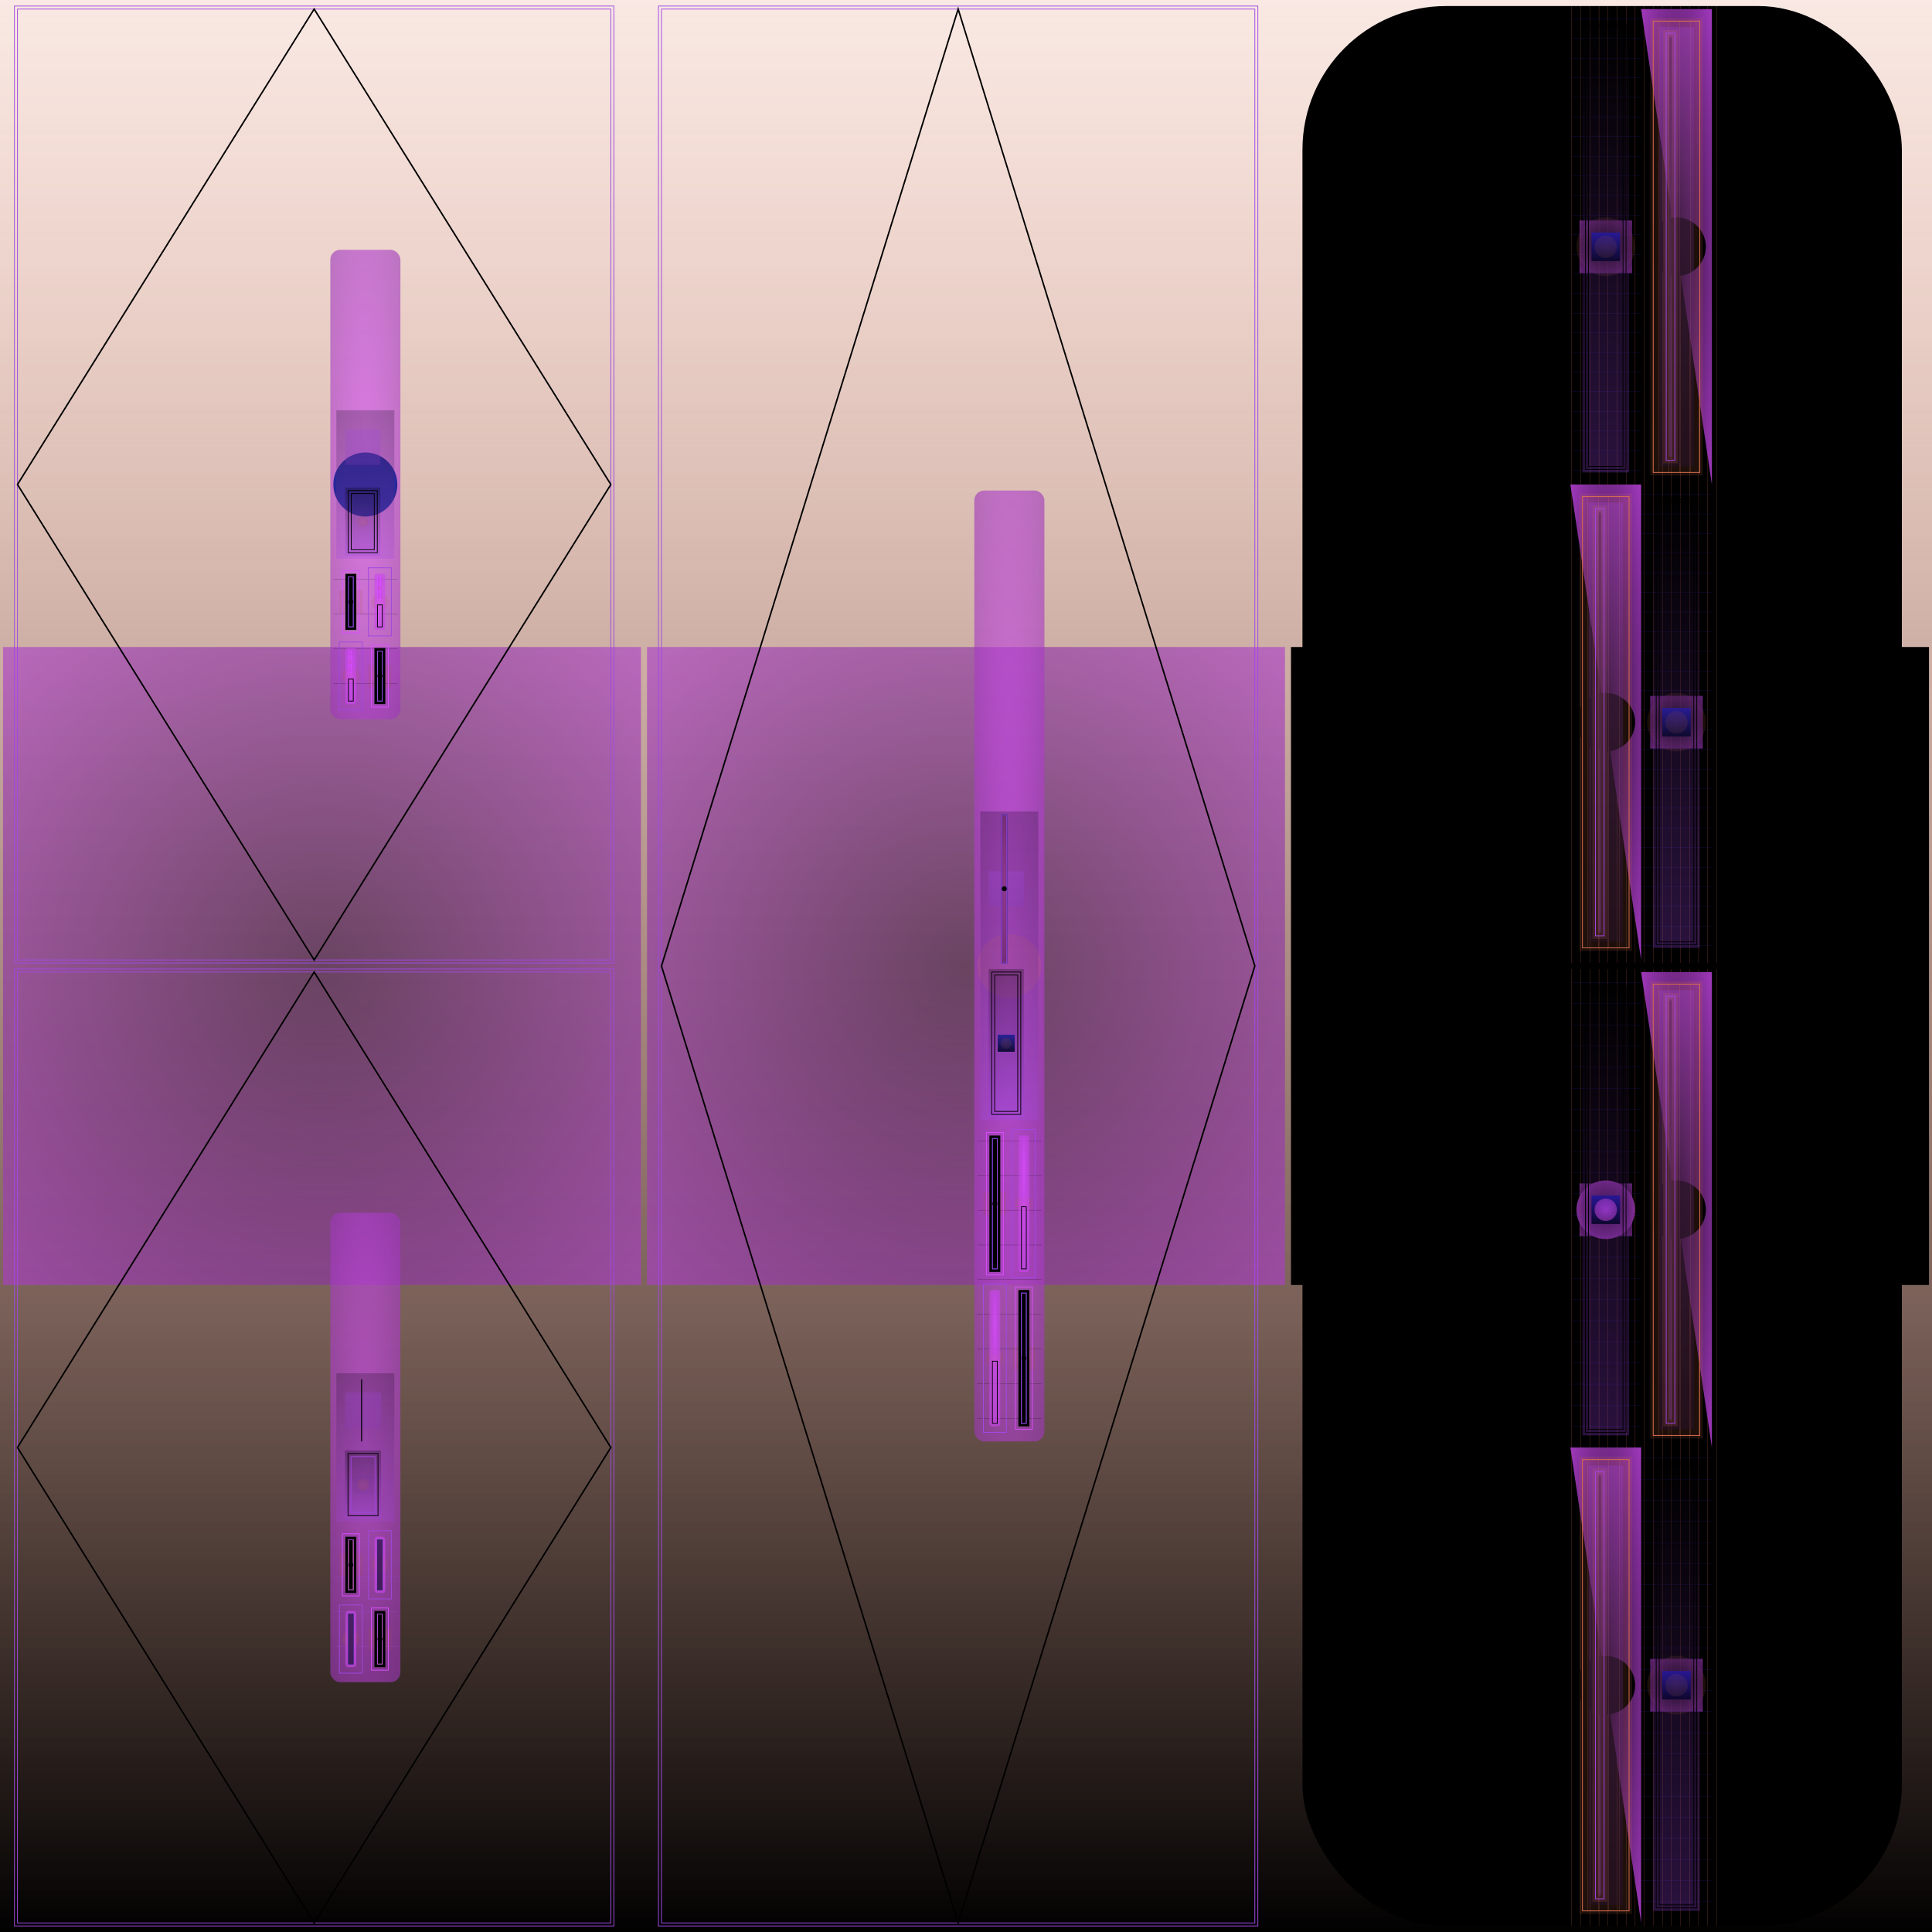
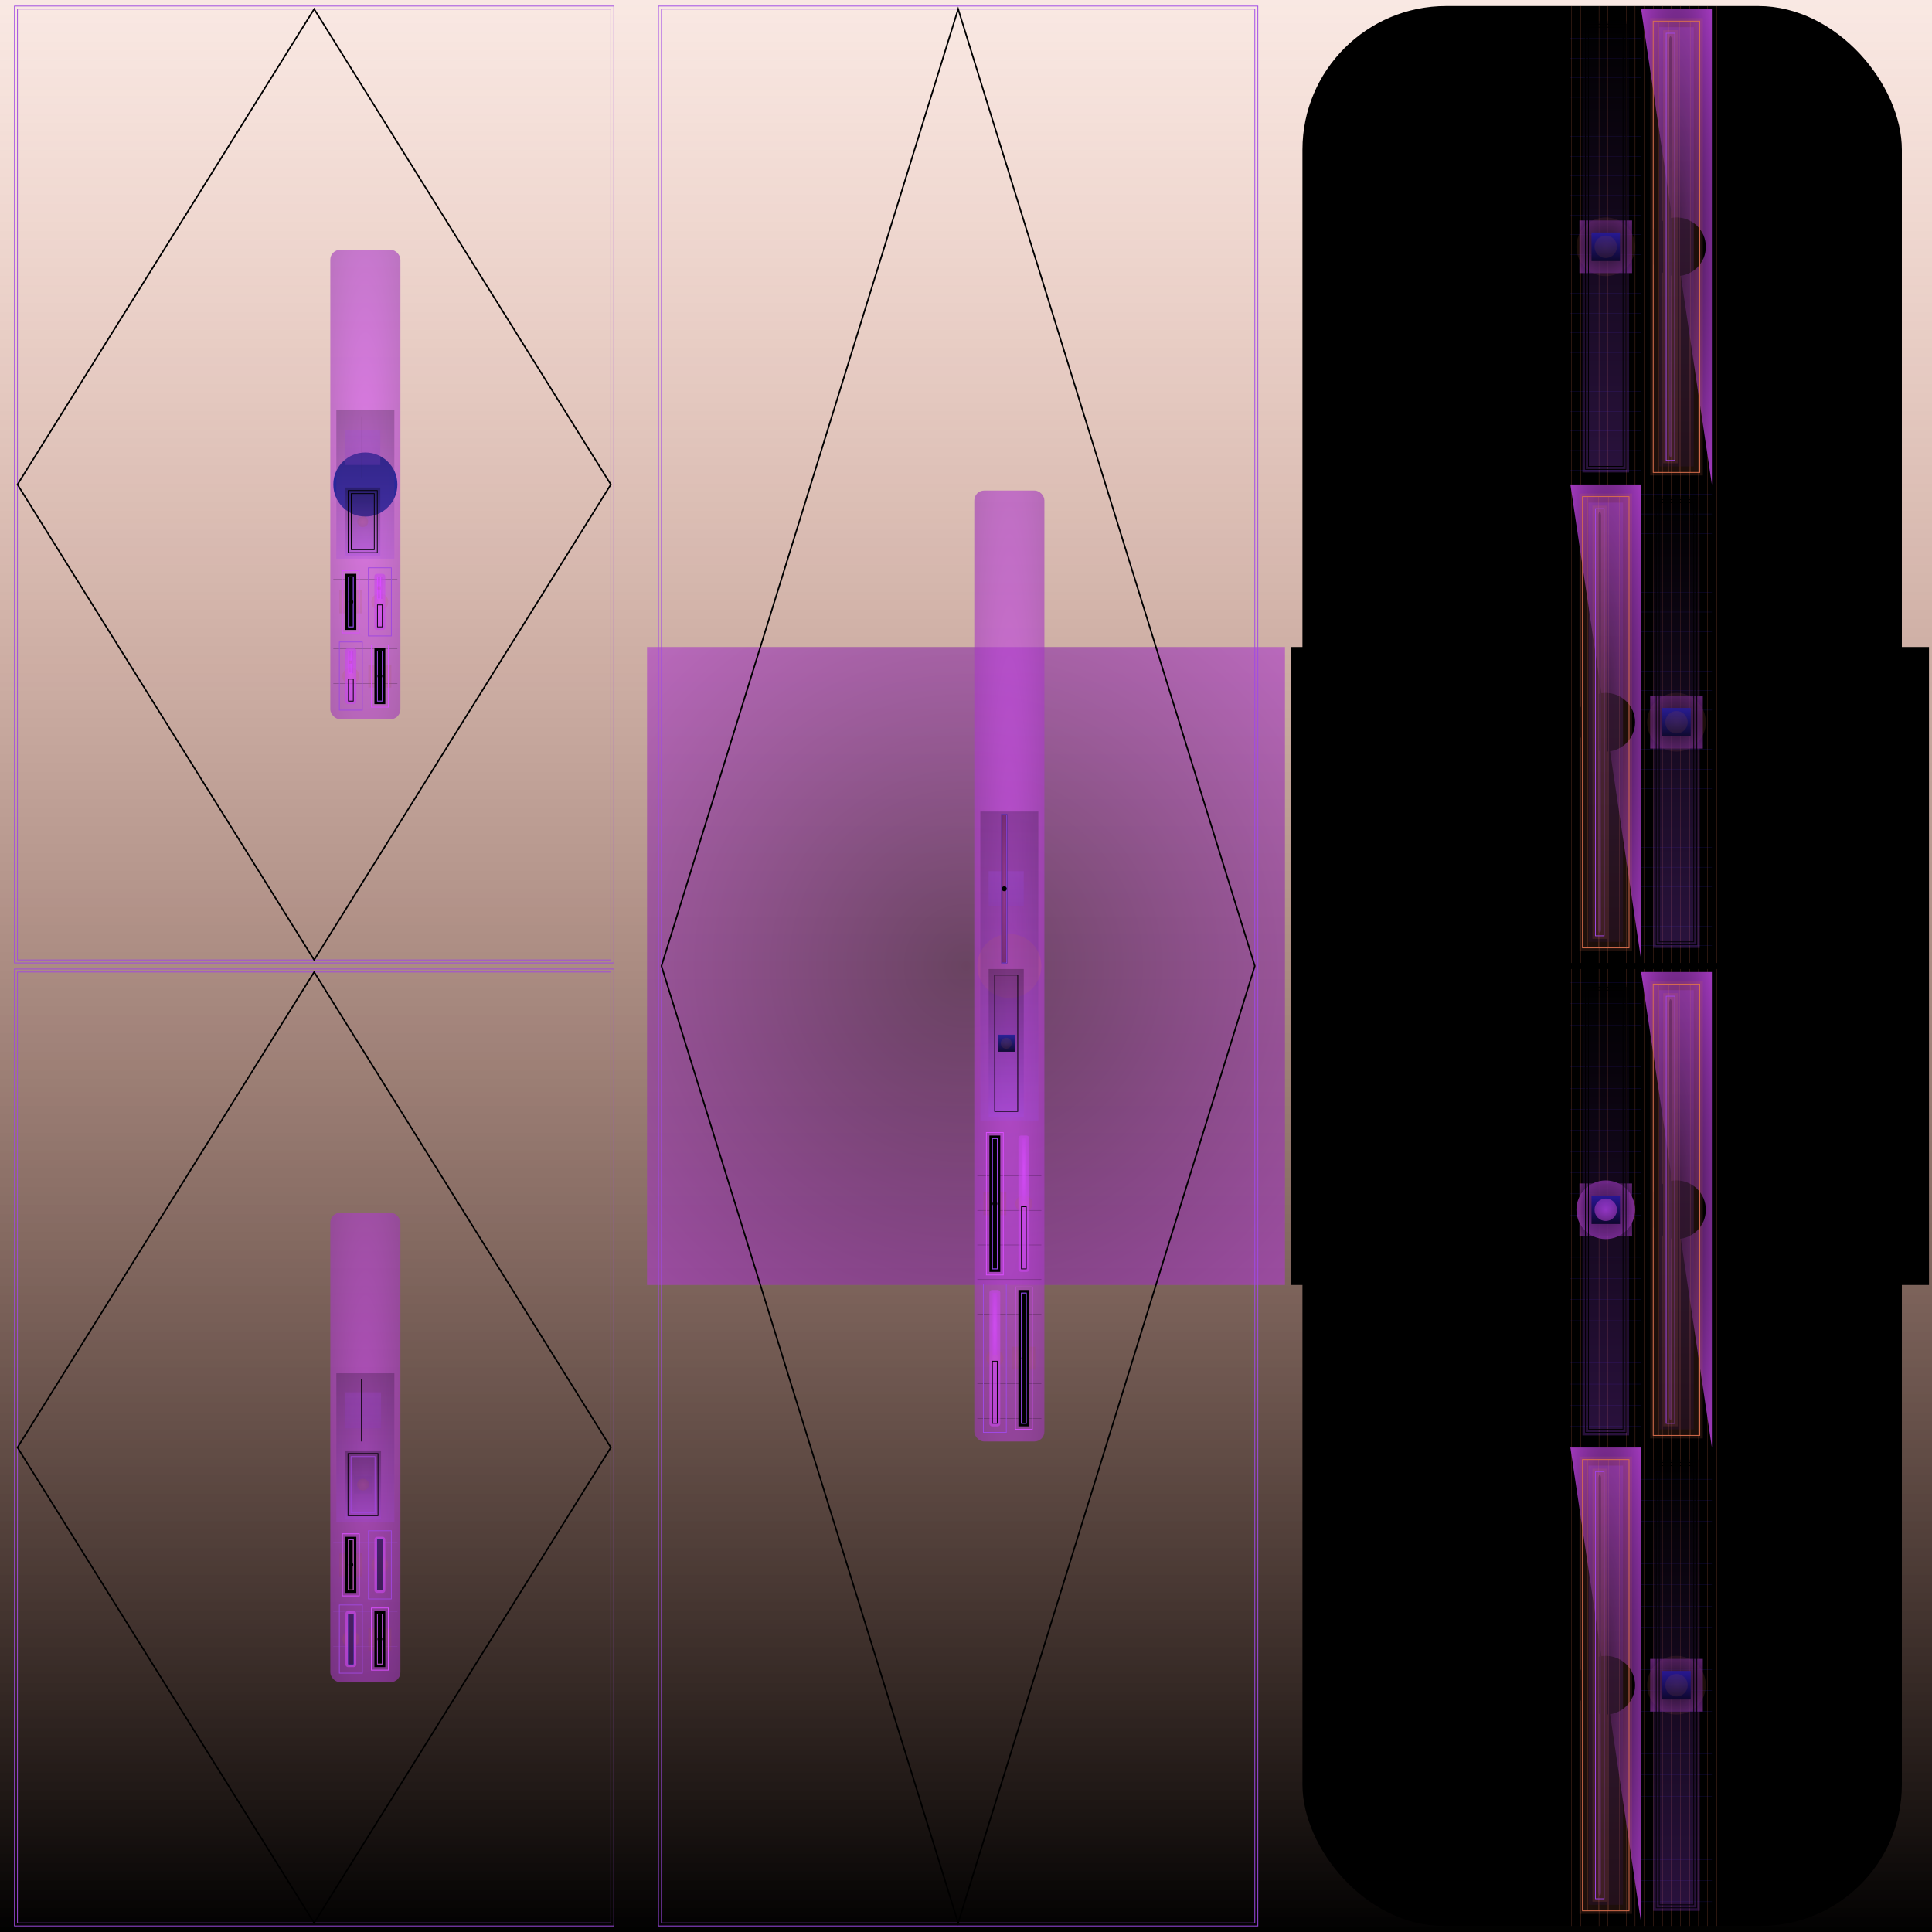
<svg xmlns="http://www.w3.org/2000/svg" id="svg" width="1280" height="1280" version="1.1" viewBox="0 0 1280 1280">
  <defs id="SvgjsDefs1007">
    <linearGradient id="SvgjsLinearGradient1008" x1="0" y1="0" x2="0" y2="1">
      <stop id="SvgjsStop1009" stop-opacity="1" stop-color="rgba(218,111,77,0.153)" offset="0" />
      <stop id="SvgjsStop1010" stop-opacity="1" stop-color="hsla(307,30%,100%,0.624)" offset="1" />
    </linearGradient>
    <radialGradient id="SvgjsRadialGradient1013" fx="0.5" fy="0.5" cx="0.5" cy="0.5" r="1">
      <stop id="SvgjsStop1014" stop-opacity="1" stop-color="hsl(91,9%,30%)" offset="0" />
      <stop id="SvgjsStop1015" stop-opacity="1" stop-color="hsl(307,30%,100%)" offset="1" />
    </radialGradient>
    <radialGradient id="SvgjsRadialGradient1017" fx="0.5" fy="0.5" cx="0.5" cy="0.5" r="1">
      <stop id="SvgjsStop1018" stop-opacity="1" stop-color="hsl(211,1%,94%)" offset="0" />
      <stop id="SvgjsStop1019" stop-opacity="1" stop-color="hsl(158,0%,70%)" offset="1" />
    </radialGradient>
    <radialGradient id="SvgjsRadialGradient1060" fx="0.5" fy="0.5" cx="0.5" cy="0.5" r="1">
      <stop id="SvgjsStop1061" stop-opacity="1" stop-color="#da4dff" offset="0" />
      <stop id="SvgjsStop1062" stop-opacity="1" stop-color="#a339bf" offset="1" />
    </radialGradient>
    <radialGradient id="SvgjsRadialGradient1064" fx="0.5" fy="0.5" cx="0.5" cy="0.5" r="1">
      <stop id="SvgjsStop1065" stop-opacity="1" stop-color="#010002" offset="0" />
      <stop id="SvgjsStop1066" stop-opacity="1" stop-color="#da4dff" offset="1" />
    </radialGradient>
    <linearGradient id="SvgjsLinearGradient1068" x1="0" y1="0" x2="0" y2="1">
      <stop id="SvgjsStop1069" stop-opacity="1" stop-color="#010002" offset="0" />
      <stop id="SvgjsStop1070" stop-opacity="1" stop-color="#9f41e8" offset="1" />
    </linearGradient>
    <linearGradient id="SvgjsLinearGradient1074" x1="0" y1="0" x2="0" y2="1">
      <stop id="SvgjsStop1075" stop-opacity="1" stop-color="#271698" offset="0" />
      <stop id="SvgjsStop1076" stop-opacity="1" stop-color="#0b062c" offset="1" />
    </linearGradient>
    <radialGradient id="SvgjsRadialGradient1078" fx="0.5" fy="0.5" cx="0.5" cy="0.5" r="1">
      <stop id="SvgjsStop1079" stop-opacity="1" stop-color="#da4dff" offset="0" />
      <stop id="SvgjsStop1080" stop-opacity="1" stop-color="#69257b" offset="1" />
    </radialGradient>
    <radialGradient id="SvgjsRadialGradient1082" fx="0.5" fy="0.5" cx="0.5" cy="0.5" r="1">
      <stop id="SvgjsStop1083" stop-opacity="1" stop-color="#140718" offset="0" />
      <stop id="SvgjsStop1084" stop-opacity="1" stop-color="#da4dff" offset="1" />
    </radialGradient>
    <linearGradient id="SvgjsLinearGradient1086" x1="0" y1="0" x2="0" y2="1">
      <stop id="SvgjsStop1087" stop-opacity="1" stop-color="hsl(211,1%,93%)" offset="0" />
      <stop id="SvgjsStop1088" stop-opacity="1" stop-color="hsl(124,0%,54%)" offset="1" />
    </linearGradient>
    <radialGradient id="SvgjsRadialGradient1090" fx="0.5" fy="0.5" cx="0.5" cy="0.5" r="1">
      <stop id="SvgjsStop1091" stop-opacity="1" stop-color="#ba5e41" offset="0" />
      <stop id="SvgjsStop1092" stop-opacity="1" stop-color="#da6f4d" offset="1" />
    </radialGradient>
    <linearGradient id="SvgjsLinearGradient1099" x1="0" y1="0" x2="0" y2="1">
      <stop id="SvgjsStop1100" stop-opacity="1" stop-color="#9f43e8" offset="0" />
      <stop id="SvgjsStop1101" stop-opacity="1" stop-color="#301446" offset="1" />
    </linearGradient>
    <radialGradient id="SvgjsRadialGradient1103" fx="0.5" fy="0.5" cx="0.5" cy="0.5" r="1">
      <stop id="SvgjsStop1104" stop-opacity="1" stop-color="#da6f4d" offset="0" />
      <stop id="SvgjsStop1105" stop-opacity="1" stop-color="#da6f4d" offset="1" />
    </radialGradient>
    <linearGradient id="SvgjsLinearGradient1108" x1="0" y1="0" x2="0" y2="1">
      <stop id="SvgjsStop1109" stop-opacity="1" stop-color="#0d0514" offset="0" />
      <stop id="SvgjsStop1110" stop-opacity="1" stop-color="#9f43e8" offset="1" />
    </linearGradient>
    <radialGradient id="SvgjsRadialGradient1112" fx="0.5" fy="0.5" cx="0.5" cy="0.5" r="1">
      <stop id="SvgjsStop1113" stop-opacity="1" stop-color="#140718" offset="0" />
      <stop id="SvgjsStop1114" stop-opacity="1" stop-color="#da4dff" offset="1" />
    </radialGradient>
    <linearGradient id="SvgjsLinearGradient1116" x1="0" y1="0" x2="0" y2="1">
      <stop id="SvgjsStop1117" stop-opacity="1" stop-color="hsl(211,1%,93%)" offset="0" />
      <stop id="SvgjsStop1118" stop-opacity="1" stop-color="hsl(124,0%,54%)" offset="1" />
    </linearGradient>
    <radialGradient id="SvgjsRadialGradient1120" fx="0.5" fy="0.5" cx="0.5" cy="0.5" r="1">
      <stop id="SvgjsStop1121" stop-opacity="1" stop-color="#ba5e41" offset="0" />
      <stop id="SvgjsStop1122" stop-opacity="1" stop-color="#da6f4d" offset="1" />
    </radialGradient>
    <linearGradient id="SvgjsLinearGradient1129" x1="0" y1="0" x2="0" y2="1">
      <stop id="SvgjsStop1130" stop-opacity="1" stop-color="#9f43e8" offset="0" />
      <stop id="SvgjsStop1131" stop-opacity="1" stop-color="#301446" offset="1" />
    </linearGradient>
    <radialGradient id="SvgjsRadialGradient1133" fx="0.5" fy="0.5" cx="0.5" cy="0.5" r="1">
      <stop id="SvgjsStop1134" stop-opacity="1" stop-color="#da6f4d" offset="0" />
      <stop id="SvgjsStop1135" stop-opacity="1" stop-color="#da6f4d" offset="1" />
    </radialGradient>
    <linearGradient id="SvgjsLinearGradient1138" x1="0" y1="0" x2="0" y2="1">
      <stop id="SvgjsStop1139" stop-opacity="1" stop-color="#0d0514" offset="0" />
      <stop id="SvgjsStop1140" stop-opacity="1" stop-color="#9f43e8" offset="1" />
    </linearGradient>
    <radialGradient id="SvgjsRadialGradient1164" fx="0.5" fy="0.5" cx="0.5" cy="0.5" r="1">
      <stop id="SvgjsStop1165" stop-opacity="1" stop-color="#da6f4d" offset="0" />
      <stop id="SvgjsStop1166" stop-opacity="1" stop-color="#9f5138" offset="1" />
    </radialGradient>
    <radialGradient id="SvgjsRadialGradient1168" fx="0.5" fy="0.5" cx="0.5" cy="0.5" r="1">
      <stop id="SvgjsStop1169" stop-opacity="1" stop-color="#050106" offset="0" />
      <stop id="SvgjsStop1170" stop-opacity="1" stop-color="#da4dff" offset="1" />
    </radialGradient>
    <linearGradient id="SvgjsLinearGradient1172" x1="0" y1="0" x2="0" y2="1">
      <stop id="SvgjsStop1173" stop-opacity="1" stop-color="#010002" offset="0" />
      <stop id="SvgjsStop1174" stop-opacity="1" stop-color="#9f43e8" offset="1" />
    </linearGradient>
    <linearGradient id="SvgjsLinearGradient1178" x1="0" y1="0" x2="0" y2="1">
      <stop id="SvgjsStop1179" stop-opacity="1" stop-color="#271898" offset="0" />
      <stop id="SvgjsStop1180" stop-opacity="1" stop-color="#0b062c" offset="1" />
    </linearGradient>
    <radialGradient id="SvgjsRadialGradient1182" fx="0.5" fy="0.5" cx="0.5" cy="0.5" r="1">
      <stop id="SvgjsStop1183" stop-opacity="1" stop-color="#da6f4d" offset="0" />
      <stop id="SvgjsStop1184" stop-opacity="1" stop-color="#673424" offset="1" />
    </radialGradient>
    <radialGradient id="SvgjsRadialGradient1186" fx="0.5" fy="0.5" cx="0.5" cy="0.5" r="1">
      <stop id="SvgjsStop1187" stop-opacity="1" stop-color="hsl(211,1%,92%)" offset="0" />
      <stop id="SvgjsStop1188" stop-opacity="1" stop-color="hsl(153,0%,67%)" offset="1" />
    </radialGradient>
    <radialGradient id="SvgjsRadialGradient1231" fx="0.5" fy="0.5" cx="0.5" cy="0.5" r="1">
      <stop id="SvgjsStop1232" stop-opacity="1" stop-color="#da6f4d" offset="0" />
      <stop id="SvgjsStop1233" stop-opacity="1" stop-color="#9f5138" offset="1" />
    </radialGradient>
    <radialGradient id="SvgjsRadialGradient1235" fx="0.5" fy="0.5" cx="0.5" cy="0.5" r="1">
      <stop id="SvgjsStop1236" stop-opacity="1" stop-color="#08030a" offset="0" />
      <stop id="SvgjsStop1237" stop-opacity="1" stop-color="#da4dff" offset="1" />
    </radialGradient>
    <linearGradient id="SvgjsLinearGradient1239" x1="0" y1="0" x2="0" y2="1">
      <stop id="SvgjsStop1240" stop-opacity="1" stop-color="#010002" offset="0" />
      <stop id="SvgjsStop1241" stop-opacity="1" stop-color="#9f45e8" offset="1" />
    </linearGradient>
    <linearGradient id="SvgjsLinearGradient1245" x1="0" y1="0" x2="0" y2="1">
      <stop id="SvgjsStop1246" stop-opacity="1" stop-color="#271a98" offset="0" />
      <stop id="SvgjsStop1247" stop-opacity="1" stop-color="#0b072c" offset="1" />
    </linearGradient>
    <radialGradient id="SvgjsRadialGradient1249" fx="0.5" fy="0.5" cx="0.5" cy="0.5" r="1">
      <stop id="SvgjsStop1250" stop-opacity="1" stop-color="#da6f4d" offset="0" />
      <stop id="SvgjsStop1251" stop-opacity="1" stop-color="#653323" offset="1" />
    </radialGradient>
    <radialGradient id="SvgjsRadialGradient1253" fx="0.5" fy="0.5" cx="0.5" cy="0.5" r="1">
      <stop id="SvgjsStop1254" stop-opacity="1" stop-color="#17081c" offset="0" />
      <stop id="SvgjsStop1255" stop-opacity="1" stop-color="#da4dff" offset="1" />
    </radialGradient>
    <linearGradient id="SvgjsLinearGradient1257" x1="0" y1="0" x2="0" y2="1">
      <stop id="SvgjsStop1258" stop-opacity="1" stop-color="hsl(211,1%,91%)" offset="0" />
      <stop id="SvgjsStop1259" stop-opacity="1" stop-color="hsl(128,0%,55%)" offset="1" />
    </linearGradient>
    <radialGradient id="SvgjsRadialGradient1261" fx="0.5" fy="0.5" cx="0.5" cy="0.5" r="1">
      <stop id="SvgjsStop1262" stop-opacity="1" stop-color="#ba5e41" offset="0" />
      <stop id="SvgjsStop1263" stop-opacity="1" stop-color="#da6f4d" offset="1" />
    </radialGradient>
    <linearGradient id="SvgjsLinearGradient1270" x1="0" y1="0" x2="0" y2="1">
      <stop id="SvgjsStop1271" stop-opacity="1" stop-color="#9f47e8" offset="0" />
      <stop id="SvgjsStop1272" stop-opacity="1" stop-color="#301546" offset="1" />
    </linearGradient>
    <radialGradient id="SvgjsRadialGradient1274" fx="0.5" fy="0.5" cx="0.5" cy="0.5" r="1">
      <stop id="SvgjsStop1275" stop-opacity="1" stop-color="#da6f4d" offset="0" />
      <stop id="SvgjsStop1276" stop-opacity="1" stop-color="#da6f4d" offset="1" />
    </radialGradient>
    <linearGradient id="SvgjsLinearGradient1279" x1="0" y1="0" x2="0" y2="1">
      <stop id="SvgjsStop1280" stop-opacity="1" stop-color="#09040e" offset="0" />
      <stop id="SvgjsStop1281" stop-opacity="1" stop-color="#9f47e8" offset="1" />
    </linearGradient>
    <radialGradient id="SvgjsRadialGradient1283" fx="0.5" fy="0.5" cx="0.5" cy="0.5" r="1">
      <stop id="SvgjsStop1284" stop-opacity="1" stop-color="#17081c" offset="0" />
      <stop id="SvgjsStop1285" stop-opacity="1" stop-color="#da4dff" offset="1" />
    </radialGradient>
    <linearGradient id="SvgjsLinearGradient1287" x1="0" y1="0" x2="0" y2="1">
      <stop id="SvgjsStop1288" stop-opacity="1" stop-color="hsl(211,1%,91%)" offset="0" />
      <stop id="SvgjsStop1289" stop-opacity="1" stop-color="hsl(128,0%,55%)" offset="1" />
    </linearGradient>
    <radialGradient id="SvgjsRadialGradient1291" fx="0.5" fy="0.5" cx="0.5" cy="0.5" r="1">
      <stop id="SvgjsStop1292" stop-opacity="1" stop-color="#ba5e41" offset="0" />
      <stop id="SvgjsStop1293" stop-opacity="1" stop-color="#da6f4d" offset="1" />
    </radialGradient>
    <linearGradient id="SvgjsLinearGradient1300" x1="0" y1="0" x2="0" y2="1">
      <stop id="SvgjsStop1301" stop-opacity="1" stop-color="#9f47e8" offset="0" />
      <stop id="SvgjsStop1302" stop-opacity="1" stop-color="#301546" offset="1" />
    </linearGradient>
    <radialGradient id="SvgjsRadialGradient1304" fx="0.5" fy="0.5" cx="0.5" cy="0.5" r="1">
      <stop id="SvgjsStop1305" stop-opacity="1" stop-color="#da6f4d" offset="0" />
      <stop id="SvgjsStop1306" stop-opacity="1" stop-color="#da6f4d" offset="1" />
    </radialGradient>
    <linearGradient id="SvgjsLinearGradient1309" x1="0" y1="0" x2="0" y2="1">
      <stop id="SvgjsStop1310" stop-opacity="1" stop-color="#09040e" offset="0" />
      <stop id="SvgjsStop1311" stop-opacity="1" stop-color="#9f47e8" offset="1" />
    </linearGradient>
    <radialGradient id="SvgjsRadialGradient1337" fx="0.5" fy="0.5" cx="0.5" cy="0.5" r="1">
      <stop id="SvgjsStop1338" stop-opacity="1" stop-color="#da6f4d" offset="0" />
      <stop id="SvgjsStop1339" stop-opacity="1" stop-color="#9c4f37" offset="1" />
    </radialGradient>
    <radialGradient id="SvgjsRadialGradient1341" fx="0.5" fy="0.5" cx="0.5" cy="0.5" r="1">
      <stop id="SvgjsStop1342" stop-opacity="1" stop-color="#0b040e" offset="0" />
      <stop id="SvgjsStop1343" stop-opacity="1" stop-color="#da4dff" offset="1" />
    </radialGradient>
    <linearGradient id="SvgjsLinearGradient1345" x1="0" y1="0" x2="0" y2="1">
      <stop id="SvgjsStop1346" stop-opacity="1" stop-color="#010002" offset="0" />
      <stop id="SvgjsStop1347" stop-opacity="1" stop-color="#9f47e8" offset="1" />
    </linearGradient>
    <linearGradient id="SvgjsLinearGradient1351" x1="0" y1="0" x2="0" y2="1">
      <stop id="SvgjsStop1352" stop-opacity="1" stop-color="#271c98" offset="0" />
      <stop id="SvgjsStop1353" stop-opacity="1" stop-color="#0b082c" offset="1" />
    </linearGradient>
    <radialGradient id="SvgjsRadialGradient1355" fx="0.5" fy="0.5" cx="0.5" cy="0.5" r="1">
      <stop id="SvgjsStop1356" stop-opacity="1" stop-color="#da6f4d" offset="0" />
      <stop id="SvgjsStop1357" stop-opacity="1" stop-color="#643223" offset="1" />
    </radialGradient>
    <radialGradient id="SvgjsRadialGradient1359" fx="0.5" fy="0.5" cx="0.5" cy="0.5" r="1">
      <stop id="SvgjsStop1360" stop-opacity="1" stop-color="#41174d" offset="0" />
      <stop id="SvgjsStop1361" stop-opacity="1" stop-color="#da4dff" offset="1" />
    </radialGradient>
    <radialGradient id="SvgjsRadialGradient1366" fx="0.5" fy="0.5" cx="0.5" cy="0.5" r="1">
      <stop id="SvgjsStop1367" stop-opacity="1" stop-color="#da4dff" offset="0" />
      <stop id="SvgjsStop1368" stop-opacity="1" stop-color="#822e99" offset="1" />
    </radialGradient>
    <radialGradient id="SvgjsRadialGradient1370" fx="0.5" fy="0.5" cx="0.5" cy="0.5" r="1">
      <stop id="SvgjsStop1371" stop-opacity="1" stop-color="#da6f4d" offset="0" />
      <stop id="SvgjsStop1372" stop-opacity="1" stop-color="#da6f4d" offset="1" />
    </radialGradient>
    <radialGradient id="SvgjsRadialGradient1383" fx="0.5" fy="0.5" cx="0.5" cy="0.5" r="1">
      <stop id="SvgjsStop1384" stop-opacity="1" stop-color="#da6f4d" offset="0" />
      <stop id="SvgjsStop1385" stop-opacity="1" stop-color="#7b3e2b" offset="1" />
    </radialGradient>
    <radialGradient id="SvgjsRadialGradient1388" fx="0.5" fy="0.5" cx="0.5" cy="0.5" r="1">
      <stop id="SvgjsStop1389" stop-opacity="1" stop-color="hsl(211,1%,90%)" offset="0" />
      <stop id="SvgjsStop1390" stop-opacity="1" stop-color="hsl(211,1%,90%)" offset="1" />
    </radialGradient>
    <linearGradient id="SvgjsLinearGradient1392" x1="0" y1="0" x2="0" y2="1">
      <stop id="SvgjsStop1393" stop-opacity="1" stop-color="#612b8e" offset="0" />
      <stop id="SvgjsStop1394" stop-opacity="1" stop-color="#9f47e8" offset="1" />
    </linearGradient>
    <radialGradient id="SvgjsRadialGradient1396" fx="0.5" fy="0.5" cx="0.5" cy="0.5" r="1">
      <stop id="SvgjsStop1397" stop-opacity="1" stop-color="#da6f4d" offset="0" />
      <stop id="SvgjsStop1398" stop-opacity="1" stop-color="#000000" offset="1" />
    </radialGradient>
    <linearGradient id="SvgjsLinearGradient1400" x1="0" y1="0" x2="0" y2="1">
      <stop id="SvgjsStop1401" stop-opacity="1" stop-color="hsl(12,0%,5%)" offset="0" />
      <stop id="SvgjsStop1402" stop-opacity="1" stop-color="hsl(211,1%,90%)" offset="1" />
    </linearGradient>
    <linearGradient id="SvgjsLinearGradient1404" x1="0" y1="0" x2="0" y2="1">
      <stop id="SvgjsStop1405" stop-opacity="1" stop-color="hsl(180,0%,77%)" offset="0" />
      <stop id="SvgjsStop1406" stop-opacity="1" stop-color="hsl(211,1%,90%)" offset="1" />
    </linearGradient>
    <radialGradient id="SvgjsRadialGradient1410" fx="0.5" fy="0.5" cx="0.5" cy="0.5" r="1">
      <stop id="SvgjsStop1411" stop-opacity="1" stop-color="hsl(124,0%,53%)" offset="0" />
      <stop id="SvgjsStop1412" stop-opacity="1" stop-color="hsl(211,1%,90%)" offset="1" />
    </radialGradient>
    <radialGradient id="SvgjsRadialGradient1415" fx="0.5" fy="0.5" cx="0.5" cy="0.5" r="1">
      <stop id="SvgjsStop1416" stop-opacity="1" stop-color="#da6f4d" offset="0" />
      <stop id="SvgjsStop1417" stop-opacity="1" stop-color="#86442f" offset="1" />
    </radialGradient>
    <radialGradient id="SvgjsRadialGradient1419" fx="0.5" fy="0.5" cx="0.5" cy="0.5" r="1">
      <stop id="SvgjsStop1420" stop-opacity="1" stop-color="#da4dff" offset="0" />
      <stop id="SvgjsStop1421" stop-opacity="1" stop-color="#ba41da" offset="1" />
    </radialGradient>
    <radialGradient id="SvgjsRadialGradient1423" fx="0.5" fy="0.5" cx="0.5" cy="0.5" r="1">
      <stop id="SvgjsStop1424" stop-opacity="1" stop-color="#da4dff" offset="0" />
      <stop id="SvgjsStop1425" stop-opacity="1" stop-color="#b03ece" offset="1" />
    </radialGradient>
    <radialGradient id="SvgjsRadialGradient1429" fx="0.5" fy="0.5" cx="0.5" cy="0.5" r="1">
      <stop id="SvgjsStop1430" stop-opacity="1" stop-color="#da6f4d" offset="0" />
      <stop id="SvgjsStop1431" stop-opacity="1" stop-color="#86442f" offset="1" />
    </radialGradient>
    <radialGradient id="SvgjsRadialGradient1433" fx="0.5" fy="0.5" cx="0.5" cy="0.5" r="1">
      <stop id="SvgjsStop1434" stop-opacity="1" stop-color="#da4dff" offset="0" />
      <stop id="SvgjsStop1435" stop-opacity="1" stop-color="#ba41da" offset="1" />
    </radialGradient>
    <radialGradient id="SvgjsRadialGradient1437" fx="0.5" fy="0.5" cx="0.5" cy="0.5" r="1">
      <stop id="SvgjsStop1438" stop-opacity="1" stop-color="#da4dff" offset="0" />
      <stop id="SvgjsStop1439" stop-opacity="1" stop-color="#b03ece" offset="1" />
    </radialGradient>
    <radialGradient id="SvgjsRadialGradient1442" fx="0.5" fy="0.5" cx="0.5" cy="0.5" r="1">
      <stop id="SvgjsStop1443" stop-opacity="1" stop-color="#da6f4d" offset="0" />
      <stop id="SvgjsStop1444" stop-opacity="1" stop-color="#7b3e2b" offset="1" />
    </radialGradient>
    <radialGradient id="SvgjsRadialGradient1447" fx="0.5" fy="0.5" cx="0.5" cy="0.5" r="1">
      <stop id="SvgjsStop1448" stop-opacity="1" stop-color="hsl(211,1%,90%)" offset="0" />
      <stop id="SvgjsStop1449" stop-opacity="1" stop-color="hsl(211,1%,90%)" offset="1" />
    </radialGradient>
    <linearGradient id="SvgjsLinearGradient1451" x1="0" y1="0" x2="0" y2="1">
      <stop id="SvgjsStop1452" stop-opacity="1" stop-color="#612e8d" offset="0" />
      <stop id="SvgjsStop1453" stop-opacity="1" stop-color="#9f4be6" offset="1" />
    </linearGradient>
    <radialGradient id="SvgjsRadialGradient1455" fx="0.5" fy="0.5" cx="0.5" cy="0.5" r="1">
      <stop id="SvgjsStop1456" stop-opacity="1" stop-color="#da6f4d" offset="0" />
      <stop id="SvgjsStop1457" stop-opacity="1" stop-color="#d86e4c" offset="1" />
    </radialGradient>
    <linearGradient id="SvgjsLinearGradient1459" x1="0" y1="0" x2="0" y2="1">
      <stop id="SvgjsStop1460" stop-opacity="1" stop-color="hsl(12,0%,5%)" offset="0" />
      <stop id="SvgjsStop1461" stop-opacity="1" stop-color="hsl(211,1%,90%)" offset="1" />
    </linearGradient>
    <linearGradient id="SvgjsLinearGradient1463" x1="0" y1="0" x2="0" y2="1">
      <stop id="SvgjsStop1464" stop-opacity="1" stop-color="hsl(180,0%,77%)" offset="0" />
      <stop id="SvgjsStop1465" stop-opacity="1" stop-color="hsl(211,1%,90%)" offset="1" />
    </linearGradient>
    <radialGradient id="SvgjsRadialGradient1469" fx="0.5" fy="0.5" cx="0.5" cy="0.5" r="1">
      <stop id="SvgjsStop1470" stop-opacity="1" stop-color="hsl(124,0%,53%)" offset="0" />
      <stop id="SvgjsStop1471" stop-opacity="1" stop-color="hsl(211,1%,90%)" offset="1" />
    </radialGradient>
    <linearGradient id="SvgjsLinearGradient1473" x1="0" y1="0" x2="0" y2="1">
      <stop id="SvgjsStop1474" stop-opacity="1" stop-color="#1c0d28" offset="0" />
      <stop id="SvgjsStop1475" stop-opacity="1" stop-color="#9f4be4" offset="1" />
    </linearGradient>
    <linearGradient id="SvgjsLinearGradient1477" x1="0" y1="0" x2="0" y2="1">
      <stop id="SvgjsStop1478" stop-opacity="1" stop-color="#010002" offset="0" />
      <stop id="SvgjsStop1479" stop-opacity="1" stop-color="#9f49e4" offset="1" />
    </linearGradient>
    <linearGradient id="SvgjsLinearGradient1483" x1="0" y1="0" x2="0" y2="1">
      <stop id="SvgjsStop1484" stop-opacity="1" stop-color="#272298" offset="0" />
      <stop id="SvgjsStop1485" stop-opacity="1" stop-color="#0c0a2f" offset="1" />
    </linearGradient>
    <radialGradient id="SvgjsRadialGradient1487" fx="0.5" fy="0.5" cx="0.5" cy="0.5" r="1">
      <stop id="SvgjsStop1488" stop-opacity="1" stop-color="#da6f4d" offset="0" />
      <stop id="SvgjsStop1489" stop-opacity="1" stop-color="#673424" offset="1" />
    </radialGradient>
    <linearGradient id="SvgjsLinearGradient1491" x1="0" y1="0" x2="0" y2="1">
      <stop id="SvgjsStop1492" stop-opacity="1" stop-color="#9f49e4" offset="0" />
      <stop id="SvgjsStop1493" stop-opacity="1" stop-color="#873ec2" offset="1" />
    </linearGradient>
    <radialGradient id="SvgjsRadialGradient1495" fx="0.5" fy="0.5" cx="0.5" cy="0.5" r="1">
      <stop id="SvgjsStop1496" stop-opacity="1" stop-color="hsl(211,1%,90%)" offset="0" />
      <stop id="SvgjsStop1497" stop-opacity="1" stop-color="hsl(118,0%,50%)" offset="1" />
    </radialGradient>
    <linearGradient id="SvgjsLinearGradient1499" x1="0" y1="0" x2="0" y2="1">
      <stop id="SvgjsStop1500" stop-opacity="1" stop-color="hsl(59,0%,25%)" offset="0" />
      <stop id="SvgjsStop1501" stop-opacity="1" stop-color="hsl(211,1%,90%)" offset="1" />
    </linearGradient>
    <radialGradient id="SvgjsRadialGradient1503" fx="0.5" fy="0.5" cx="0.5" cy="0.5" r="1">
      <stop id="SvgjsStop1504" stop-opacity="1" stop-color="#da4dff" offset="0" />
      <stop id="SvgjsStop1505" stop-opacity="1" stop-color="#872f9e" offset="1" />
    </radialGradient>
    <radialGradient id="SvgjsRadialGradient1508" fx="0.5" fy="0.5" cx="0.5" cy="0.5" r="1">
      <stop id="SvgjsStop1509" stop-opacity="1" stop-color="#da6f4d" offset="0" />
      <stop id="SvgjsStop1510" stop-opacity="1" stop-color="#82422e" offset="1" />
    </radialGradient>
    <radialGradient id="SvgjsRadialGradient1514" fx="0.5" fy="0.5" cx="0.5" cy="0.5" r="1">
      <stop id="SvgjsStop1515" stop-opacity="1" stop-color="hsl(124,0%,52%)" offset="0" />
      <stop id="SvgjsStop1516" stop-opacity="1" stop-color="hsl(211,1%,90%)" offset="1" />
    </radialGradient>
    <radialGradient id="SvgjsRadialGradient1518" fx="0.5" fy="0.5" cx="0.5" cy="0.5" r="1">
      <stop id="SvgjsStop1519" stop-opacity="1" stop-color="#41174d" offset="0" />
      <stop id="SvgjsStop1520" stop-opacity="1" stop-color="#da4dff" offset="1" />
    </radialGradient>
    <radialGradient id="SvgjsRadialGradient1525" fx="0.5" fy="0.5" cx="0.5" cy="0.5" r="1">
      <stop id="SvgjsStop1526" stop-opacity="1" stop-color="#da4dff" offset="0" />
      <stop id="SvgjsStop1527" stop-opacity="1" stop-color="#822e99" offset="1" />
    </radialGradient>
    <linearGradient id="SvgjsLinearGradient1529" x1="0" y1="0" x2="0" y2="1">
      <stop id="SvgjsStop1530" stop-opacity="1" stop-color="#272698" offset="0" />
      <stop id="SvgjsStop1531" stop-opacity="1" stop-color="#272698" offset="1" />
    </linearGradient>
    <radialGradient id="SvgjsRadialGradient1537" fx="0.5" fy="0.5" cx="0.5" cy="0.5" r="1">
      <stop id="SvgjsStop1538" stop-opacity="1" stop-color="#da714d" offset="0" />
      <stop id="SvgjsStop1539" stop-opacity="1" stop-color="#7b3f2b" offset="1" />
    </radialGradient>
    <radialGradient id="SvgjsRadialGradient1542" fx="0.5" fy="0.5" cx="0.5" cy="0.5" r="1">
      <stop id="SvgjsStop1543" stop-opacity="1" stop-color="hsl(211,1%,90%)" offset="0" />
      <stop id="SvgjsStop1544" stop-opacity="1" stop-color="hsl(211,1%,90%)" offset="1" />
    </radialGradient>
    <linearGradient id="SvgjsLinearGradient1546" x1="0" y1="0" x2="0" y2="1">
      <stop id="SvgjsStop1547" stop-opacity="1" stop-color="#632c8c" offset="0" />
      <stop id="SvgjsStop1548" stop-opacity="1" stop-color="#9f47e2" offset="1" />
    </linearGradient>
    <radialGradient id="SvgjsRadialGradient1550" fx="0.5" fy="0.5" cx="0.5" cy="0.5" r="1">
      <stop id="SvgjsStop1551" stop-opacity="1" stop-color="#da714d" offset="0" />
      <stop id="SvgjsStop1552" stop-opacity="1" stop-color="#d66f4b" offset="1" />
    </radialGradient>
    <linearGradient id="SvgjsLinearGradient1554" x1="0" y1="0" x2="0" y2="1">
      <stop id="SvgjsStop1555" stop-opacity="1" stop-color="hsl(12,0%,5%)" offset="0" />
      <stop id="SvgjsStop1556" stop-opacity="1" stop-color="hsl(211,1%,90%)" offset="1" />
    </linearGradient>
    <linearGradient id="SvgjsLinearGradient1558" x1="0" y1="0" x2="0" y2="1">
      <stop id="SvgjsStop1559" stop-opacity="1" stop-color="hsl(180,0%,76%)" offset="0" />
      <stop id="SvgjsStop1560" stop-opacity="1" stop-color="hsl(211,1%,90%)" offset="1" />
    </linearGradient>
    <radialGradient id="SvgjsRadialGradient1564" fx="0.5" fy="0.5" cx="0.5" cy="0.5" r="1">
      <stop id="SvgjsStop1565" stop-opacity="1" stop-color="hsl(124,0%,52%)" offset="0" />
      <stop id="SvgjsStop1566" stop-opacity="1" stop-color="hsl(211,1%,90%)" offset="1" />
    </radialGradient>
    <radialGradient id="SvgjsRadialGradient1569" fx="0.5" fy="0.5" cx="0.5" cy="0.5" r="1">
      <stop id="SvgjsStop1570" stop-opacity="1" stop-color="#da714d" offset="0" />
      <stop id="SvgjsStop1571" stop-opacity="1" stop-color="#874630" offset="1" />
    </radialGradient>
    <radialGradient id="SvgjsRadialGradient1573" fx="0.5" fy="0.5" cx="0.5" cy="0.5" r="1">
      <stop id="SvgjsStop1574" stop-opacity="1" stop-color="#da4dff" offset="0" />
      <stop id="SvgjsStop1575" stop-opacity="1" stop-color="#ba41da" offset="1" />
    </radialGradient>
    <radialGradient id="SvgjsRadialGradient1577" fx="0.5" fy="0.5" cx="0.5" cy="0.5" r="1">
      <stop id="SvgjsStop1578" stop-opacity="1" stop-color="#da4dff" offset="0" />
      <stop id="SvgjsStop1579" stop-opacity="1" stop-color="#ae3dcc" offset="1" />
    </radialGradient>
    <radialGradient id="SvgjsRadialGradient1582" fx="0.5" fy="0.5" cx="0.5" cy="0.5" r="1">
      <stop id="SvgjsStop1583" stop-opacity="1" stop-color="#da714d" offset="0" />
      <stop id="SvgjsStop1584" stop-opacity="1" stop-color="#020100" offset="1" />
    </radialGradient>
    <radialGradient id="SvgjsRadialGradient1588" fx="0.5" fy="0.5" cx="0.5" cy="0.5" r="1">
      <stop id="SvgjsStop1589" stop-opacity="1" stop-color="#da714d" offset="0" />
      <stop id="SvgjsStop1590" stop-opacity="1" stop-color="#874630" offset="1" />
    </radialGradient>
    <radialGradient id="SvgjsRadialGradient1592" fx="0.5" fy="0.5" cx="0.5" cy="0.5" r="1">
      <stop id="SvgjsStop1593" stop-opacity="1" stop-color="#da4dff" offset="0" />
      <stop id="SvgjsStop1594" stop-opacity="1" stop-color="#ba41da" offset="1" />
    </radialGradient>
    <radialGradient id="SvgjsRadialGradient1596" fx="0.5" fy="0.5" cx="0.5" cy="0.5" r="1">
      <stop id="SvgjsStop1597" stop-opacity="1" stop-color="#da4dff" offset="0" />
      <stop id="SvgjsStop1598" stop-opacity="1" stop-color="#ae3dcc" offset="1" />
    </radialGradient>
    <radialGradient id="SvgjsRadialGradient1601" fx="0.5" fy="0.5" cx="0.5" cy="0.5" r="1">
      <stop id="SvgjsStop1602" stop-opacity="1" stop-color="#da714d" offset="0" />
      <stop id="SvgjsStop1603" stop-opacity="1" stop-color="#020100" offset="1" />
    </radialGradient>
    <radialGradient id="SvgjsRadialGradient1606" fx="0.5" fy="0.5" cx="0.5" cy="0.5" r="1">
      <stop id="SvgjsStop1607" stop-opacity="1" stop-color="#da714d" offset="0" />
      <stop id="SvgjsStop1608" stop-opacity="1" stop-color="#7b3f2b" offset="1" />
    </radialGradient>
    <radialGradient id="SvgjsRadialGradient1611" fx="0.5" fy="0.5" cx="0.5" cy="0.5" r="1">
      <stop id="SvgjsStop1612" stop-opacity="1" stop-color="hsl(211,1%,90%)" offset="0" />
      <stop id="SvgjsStop1613" stop-opacity="1" stop-color="hsl(211,1%,90%)" offset="1" />
    </radialGradient>
    <linearGradient id="SvgjsLinearGradient1615" x1="0" y1="0" x2="0" y2="1">
      <stop id="SvgjsStop1616" stop-opacity="1" stop-color="#632e8b" offset="0" />
      <stop id="SvgjsStop1617" stop-opacity="1" stop-color="#9f4be0" offset="1" />
    </linearGradient>
    <radialGradient id="SvgjsRadialGradient1619" fx="0.5" fy="0.5" cx="0.5" cy="0.5" r="1">
      <stop id="SvgjsStop1620" stop-opacity="1" stop-color="#da714d" offset="0" />
      <stop id="SvgjsStop1621" stop-opacity="1" stop-color="#d46e4b" offset="1" />
    </radialGradient>
    <linearGradient id="SvgjsLinearGradient1623" x1="0" y1="0" x2="0" y2="1">
      <stop id="SvgjsStop1624" stop-opacity="1" stop-color="hsl(12,0%,5%)" offset="0" />
      <stop id="SvgjsStop1625" stop-opacity="1" stop-color="hsl(211,1%,90%)" offset="1" />
    </linearGradient>
    <linearGradient id="SvgjsLinearGradient1627" x1="0" y1="0" x2="0" y2="1">
      <stop id="SvgjsStop1628" stop-opacity="1" stop-color="hsl(180,0%,76%)" offset="0" />
      <stop id="SvgjsStop1629" stop-opacity="1" stop-color="hsl(211,1%,90%)" offset="1" />
    </linearGradient>
    <radialGradient id="SvgjsRadialGradient1633" fx="0.5" fy="0.5" cx="0.5" cy="0.5" r="1">
      <stop id="SvgjsStop1634" stop-opacity="1" stop-color="hsl(124,0%,52%)" offset="0" />
      <stop id="SvgjsStop1635" stop-opacity="1" stop-color="hsl(211,1%,90%)" offset="1" />
    </radialGradient>
    <linearGradient id="SvgjsLinearGradient1637" x1="0" y1="0" x2="0" y2="1">
      <stop id="SvgjsStop1638" stop-opacity="1" stop-color="#1c0d27" offset="0" />
      <stop id="SvgjsStop1639" stop-opacity="1" stop-color="#9f4bde" offset="1" />
    </linearGradient>
    <linearGradient id="SvgjsLinearGradient1641" x1="0" y1="0" x2="0" y2="1">
      <stop id="SvgjsStop1642" stop-opacity="1" stop-color="#010002" offset="0" />
      <stop id="SvgjsStop1643" stop-opacity="1" stop-color="#9f49de" offset="1" />
    </linearGradient>
    <linearGradient id="SvgjsLinearGradient1647" x1="0" y1="0" x2="0" y2="1">
      <stop id="SvgjsStop1648" stop-opacity="1" stop-color="#272a98" offset="0" />
      <stop id="SvgjsStop1649" stop-opacity="1" stop-color="#0d0e34" offset="1" />
    </linearGradient>
    <radialGradient id="SvgjsRadialGradient1651" fx="0.5" fy="0.5" cx="0.5" cy="0.5" r="1">
      <stop id="SvgjsStop1652" stop-opacity="1" stop-color="#da714d" offset="0" />
      <stop id="SvgjsStop1653" stop-opacity="1" stop-color="#6a3725" offset="1" />
    </radialGradient>
    <linearGradient id="SvgjsLinearGradient1655" x1="0" y1="0" x2="0" y2="1">
      <stop id="SvgjsStop1656" stop-opacity="1" stop-color="#9f49de" offset="0" />
      <stop id="SvgjsStop1657" stop-opacity="1" stop-color="#873ebd" offset="1" />
    </linearGradient>
    <radialGradient id="SvgjsRadialGradient1659" fx="0.5" fy="0.5" cx="0.5" cy="0.5" r="1">
      <stop id="SvgjsStop1660" stop-opacity="1" stop-color="hsl(211,1%,89%)" offset="0" />
      <stop id="SvgjsStop1661" stop-opacity="1" stop-color="hsl(118,0%,50%)" offset="1" />
    </radialGradient>
    <radialGradient id="SvgjsRadialGradient1666" fx="0.5" fy="0.5" cx="0.5" cy="0.5" r="1">
      <stop id="SvgjsStop1667" stop-opacity="1" stop-color="#da4dff" offset="0" />
      <stop id="SvgjsStop1668" stop-opacity="1" stop-color="#822e99" offset="1" />
    </radialGradient>
    <linearGradient id="SvgjsLinearGradient1670" x1="0" y1="0" x2="0" y2="1">
      <stop id="SvgjsStop1671" stop-opacity="1" stop-color="#272c98" offset="0" />
      <stop id="SvgjsStop1672" stop-opacity="1" stop-color="#272c98" offset="1" />
    </linearGradient>
    <radialGradient id="SvgjsRadialGradient1678" fx="0.5" fy="0.5" cx="0.5" cy="0.5" r="1">
      <stop id="SvgjsStop1679" stop-opacity="1" stop-color="#da734d" offset="0" />
      <stop id="SvgjsStop1680" stop-opacity="1" stop-color="#7b402b" offset="1" />
    </radialGradient>
    <radialGradient id="SvgjsRadialGradient1683" fx="0.5" fy="0.5" cx="0.5" cy="0.5" r="1">
      <stop id="SvgjsStop1684" stop-opacity="1" stop-color="hsl(211,1%,89%)" offset="0" />
      <stop id="SvgjsStop1685" stop-opacity="1" stop-color="hsl(211,1%,89%)" offset="1" />
    </radialGradient>
    <linearGradient id="SvgjsLinearGradient1687" x1="0" y1="0" x2="0" y2="1">
      <stop id="SvgjsStop1688" stop-opacity="1" stop-color="#642c8c" offset="0" />
      <stop id="SvgjsStop1689" stop-opacity="1" stop-color="#9f47de" offset="1" />
    </linearGradient>
    <radialGradient id="SvgjsRadialGradient1691" fx="0.5" fy="0.5" cx="0.5" cy="0.5" r="1">
      <stop id="SvgjsStop1692" stop-opacity="1" stop-color="#da734d" offset="0" />
      <stop id="SvgjsStop1693" stop-opacity="1" stop-color="#d36f4a" offset="1" />
    </radialGradient>
    <linearGradient id="SvgjsLinearGradient1695" x1="0" y1="0" x2="0" y2="1">
      <stop id="SvgjsStop1696" stop-opacity="1" stop-color="#09040d" offset="0" />
      <stop id="SvgjsStop1697" stop-opacity="1" stop-color="#9f47de" offset="1" />
    </linearGradient>
    <linearGradient id="SvgjsLinearGradient1699" x1="0" y1="0" x2="0" y2="1">
      <stop id="SvgjsStop1700" stop-opacity="1" stop-color="hsl(180,0%,76%)" offset="0" />
      <stop id="SvgjsStop1701" stop-opacity="1" stop-color="hsl(211,1%,89%)" offset="1" />
    </linearGradient>
    <radialGradient id="SvgjsRadialGradient1705" fx="0.5" fy="0.5" cx="0.5" cy="0.5" r="1">
      <stop id="SvgjsStop1706" stop-opacity="1" stop-color="hsl(124,0%,52%)" offset="0" />
      <stop id="SvgjsStop1707" stop-opacity="1" stop-color="hsl(211,1%,89%)" offset="1" />
    </radialGradient>
    <radialGradient id="SvgjsRadialGradient1710" fx="0.5" fy="0.5" cx="0.5" cy="0.5" r="1">
      <stop id="SvgjsStop1711" stop-opacity="1" stop-color="#da734d" offset="0" />
      <stop id="SvgjsStop1712" stop-opacity="1" stop-color="#894830" offset="1" />
    </radialGradient>
    <radialGradient id="SvgjsRadialGradient1714" fx="0.5" fy="0.5" cx="0.5" cy="0.5" r="1">
      <stop id="SvgjsStop1715" stop-opacity="1" stop-color="#da4dff" offset="0" />
      <stop id="SvgjsStop1716" stop-opacity="1" stop-color="#ba41da" offset="1" />
    </radialGradient>
    <radialGradient id="SvgjsRadialGradient1718" fx="0.5" fy="0.5" cx="0.5" cy="0.5" r="1">
      <stop id="SvgjsStop1719" stop-opacity="1" stop-color="#da734d" offset="0" />
      <stop id="SvgjsStop1720" stop-opacity="1" stop-color="#0d0704" offset="1" />
    </radialGradient>
    <linearGradient id="SvgjsLinearGradient1723" x1="0" y1="0" x2="0" y2="1">
      <stop id="SvgjsStop1724" stop-opacity="1" stop-color="hsl(211,1%,89%)" offset="0" />
      <stop id="SvgjsStop1725" stop-opacity="1" stop-color="hsl(2,0%,1%)" offset="1" />
    </linearGradient>
    <linearGradient id="SvgjsLinearGradient1727" x1="0" y1="0" x2="0" y2="1">
      <stop id="SvgjsStop1728" stop-opacity="1" stop-color="#9f47dc" offset="0" />
      <stop id="SvgjsStop1729" stop-opacity="1" stop-color="#9140c9" offset="1" />
    </linearGradient>
    <linearGradient id="SvgjsLinearGradient1731" x1="0" y1="0" x2="0" y2="1">
      <stop id="SvgjsStop1732" stop-opacity="1" stop-color="#9f47dc" offset="0" />
      <stop id="SvgjsStop1733" stop-opacity="1" stop-color="#873cbc" offset="1" />
    </linearGradient>
    <radialGradient id="SvgjsRadialGradient1736" fx="0.5" fy="0.5" cx="0.5" cy="0.5" r="1">
      <stop id="SvgjsStop1737" stop-opacity="1" stop-color="#da734d" offset="0" />
      <stop id="SvgjsStop1738" stop-opacity="1" stop-color="#894830" offset="1" />
    </radialGradient>
    <radialGradient id="SvgjsRadialGradient1740" fx="0.5" fy="0.5" cx="0.5" cy="0.5" r="1">
      <stop id="SvgjsStop1741" stop-opacity="1" stop-color="#da4dff" offset="0" />
      <stop id="SvgjsStop1742" stop-opacity="1" stop-color="#ba41da" offset="1" />
    </radialGradient>
    <radialGradient id="SvgjsRadialGradient1744" fx="0.5" fy="0.5" cx="0.5" cy="0.5" r="1">
      <stop id="SvgjsStop1745" stop-opacity="1" stop-color="#da734d" offset="0" />
      <stop id="SvgjsStop1746" stop-opacity="1" stop-color="#0d0704" offset="1" />
    </radialGradient>
    <linearGradient id="SvgjsLinearGradient1749" x1="0" y1="0" x2="0" y2="1">
      <stop id="SvgjsStop1750" stop-opacity="1" stop-color="hsl(211,1%,89%)" offset="0" />
      <stop id="SvgjsStop1751" stop-opacity="1" stop-color="hsl(2,0%,1%)" offset="1" />
    </linearGradient>
    <linearGradient id="SvgjsLinearGradient1753" x1="0" y1="0" x2="0" y2="1">
      <stop id="SvgjsStop1754" stop-opacity="1" stop-color="#9f47dc" offset="0" />
      <stop id="SvgjsStop1755" stop-opacity="1" stop-color="#9040c7" offset="1" />
    </linearGradient>
    <linearGradient id="SvgjsLinearGradient1757" x1="0" y1="0" x2="0" y2="1">
      <stop id="SvgjsStop1758" stop-opacity="1" stop-color="#9f47dc" offset="0" />
      <stop id="SvgjsStop1759" stop-opacity="1" stop-color="#873cbc" offset="1" />
    </linearGradient>
    <radialGradient id="SvgjsRadialGradient1761" fx="0.5" fy="0.5" cx="0.5" cy="0.5" r="1">
      <stop id="SvgjsStop1762" stop-opacity="1" stop-color="#da734d" offset="0" />
      <stop id="SvgjsStop1763" stop-opacity="1" stop-color="#7b402b" offset="1" />
    </radialGradient>
    <radialGradient id="SvgjsRadialGradient1766" fx="0.5" fy="0.5" cx="0.5" cy="0.5" r="1">
      <stop id="SvgjsStop1767" stop-opacity="1" stop-color="hsl(211,1%,89%)" offset="0" />
      <stop id="SvgjsStop1768" stop-opacity="1" stop-color="hsl(211,1%,89%)" offset="1" />
    </radialGradient>
    <linearGradient id="SvgjsLinearGradient1770" x1="0" y1="0" x2="0" y2="1">
      <stop id="SvgjsStop1771" stop-opacity="1" stop-color="#642c8a" offset="0" />
      <stop id="SvgjsStop1772" stop-opacity="1" stop-color="#9f47dc" offset="1" />
    </linearGradient>
    <radialGradient id="SvgjsRadialGradient1774" fx="0.5" fy="0.5" cx="0.5" cy="0.5" r="1">
      <stop id="SvgjsStop1775" stop-opacity="1" stop-color="#da734d" offset="0" />
      <stop id="SvgjsStop1776" stop-opacity="1" stop-color="#d16e49" offset="1" />
    </radialGradient>
    <linearGradient id="SvgjsLinearGradient1778" x1="0" y1="0" x2="0" y2="1">
      <stop id="SvgjsStop1779" stop-opacity="1" stop-color="#09040d" offset="0" />
      <stop id="SvgjsStop1780" stop-opacity="1" stop-color="#9f47dc" offset="1" />
    </linearGradient>
    <linearGradient id="SvgjsLinearGradient1782" x1="0" y1="0" x2="0" y2="1">
      <stop id="SvgjsStop1783" stop-opacity="1" stop-color="hsl(180,0%,76%)" offset="0" />
      <stop id="SvgjsStop1784" stop-opacity="1" stop-color="hsl(211,1%,89%)" offset="1" />
    </linearGradient>
    <radialGradient id="SvgjsRadialGradient1788" fx="0.5" fy="0.5" cx="0.5" cy="0.5" r="1">
      <stop id="SvgjsStop1789" stop-opacity="1" stop-color="hsl(124,0%,52%)" offset="0" />
      <stop id="SvgjsStop1790" stop-opacity="1" stop-color="hsl(211,1%,89%)" offset="1" />
    </radialGradient>
    <linearGradient id="SvgjsLinearGradient1792" x1="0" y1="0" x2="0" y2="1">
      <stop id="SvgjsStop1793" stop-opacity="1" stop-color="#1c0c26" offset="0" />
      <stop id="SvgjsStop1794" stop-opacity="1" stop-color="#9f47da" offset="1" />
    </linearGradient>
    <linearGradient id="SvgjsLinearGradient1796" x1="0" y1="0" x2="0" y2="1">
      <stop id="SvgjsStop1797" stop-opacity="1" stop-color="#010002" offset="0" />
      <stop id="SvgjsStop1798" stop-opacity="1" stop-color="#9f45da" offset="1" />
    </linearGradient>
    <linearGradient id="SvgjsLinearGradient1802" x1="0" y1="0" x2="0" y2="1">
      <stop id="SvgjsStop1803" stop-opacity="1" stop-color="#273098" offset="0" />
      <stop id="SvgjsStop1804" stop-opacity="1" stop-color="#0d1035" offset="1" />
    </linearGradient>
    <radialGradient id="SvgjsRadialGradient1806" fx="0.5" fy="0.5" cx="0.5" cy="0.5" r="1">
      <stop id="SvgjsStop1807" stop-opacity="1" stop-color="#da734d" offset="0" />
      <stop id="SvgjsStop1808" stop-opacity="1" stop-color="#6a3825" offset="1" />
    </radialGradient>
    <linearGradient id="SvgjsLinearGradient1810" x1="0" y1="0" x2="0" y2="1">
      <stop id="SvgjsStop1811" stop-opacity="1" stop-color="#9f45da" offset="0" />
      <stop id="SvgjsStop1812" stop-opacity="1" stop-color="#873aba" offset="1" />
    </linearGradient>
    <radialGradient id="SvgjsRadialGradient1814" fx="0.5" fy="0.5" cx="0.5" cy="0.5" r="1">
      <stop id="SvgjsStop1815" stop-opacity="1" stop-color="hsl(211,1%,88%)" offset="0" />
      <stop id="SvgjsStop1816" stop-opacity="1" stop-color="hsl(118,0%,49%)" offset="1" />
    </radialGradient>
  </defs>
  <rect id="SvgjsRect1011" width="1280" height="1280" x="0" y="0" fill="url(#SvgjsLinearGradient1008)" />
  <rect id="SvgjsRect1012" width="422.667" height="422.667" x="855.333" y="428.667" style="mix-blend-mode: normal" filter="none" fill="url(#SvgjsRadialGradient1013)" fill-opacity="0.62" />
  <rect id="SvgjsRect1016" width="397.119" height="634" x="862.91" y="642.00" fill="url(#SvgjsRadialGradient1017)" fill-opacity="0.75" style="mix-blend-mode: normal" filter="none" rx="93.594" ry="93.594" />
  <line id="SvgjsLine1020" x1="1041.357" y1="642" x2="1041.357" y2="1276" stroke="#da6f4d" stroke-width="0.1" />
  <line id="SvgjsLine1021" x1="1047.357" y1="642" x2="1047.357" y2="1276" stroke="#da6f4d" stroke-width="0.1" />
  <line id="SvgjsLine1022" x1="1053.357" y1="642" x2="1053.357" y2="1276" stroke="#da6f4d" stroke-width="0.1" />
  <line id="SvgjsLine1023" x1="1059.357" y1="642" x2="1059.357" y2="1276" stroke="#da6f4d" stroke-width="0.1" />
  <line id="SvgjsLine1024" x1="1065.357" y1="642" x2="1065.357" y2="1276" stroke="#da6f4d" stroke-width="0.1" />
  <line id="SvgjsLine1025" x1="1071.357" y1="642" x2="1071.357" y2="1276" stroke="#da6f4d" stroke-width="0.1" />
  <line id="SvgjsLine1026" x1="1077.357" y1="642" x2="1077.357" y2="1276" stroke="#da6f4d" stroke-width="0.1" />
  <line id="SvgjsLine1027" x1="1083.357" y1="642" x2="1083.357" y2="1276" stroke="#da6f4d" stroke-width="0.1" />
  <line id="SvgjsLine1028" x1="1089.357" y1="642" x2="1089.357" y2="1276" stroke="#da6f4d" stroke-width="0.1" />
  <line id="SvgjsLine1029" x1="1095.357" y1="642" x2="1095.357" y2="1276" stroke="#da6f4d" stroke-width="0.1" />
  <line id="SvgjsLine1030" x1="1101.357" y1="642" x2="1101.357" y2="1276" stroke="#da6f4d" stroke-width="0.1" />
  <line id="SvgjsLine1031" x1="1107.357" y1="642" x2="1107.357" y2="1276" stroke="#da6f4d" stroke-width="0.1" />
  <line id="SvgjsLine1032" x1="1113.357" y1="642" x2="1113.357" y2="1276" stroke="#da6f4d" stroke-width="0.1" />
  <line id="SvgjsLine1033" x1="1119.357" y1="642" x2="1119.357" y2="1276" stroke="#da6f4d" stroke-width="0.1" />
  <line id="SvgjsLine1034" x1="1125.357" y1="642" x2="1125.357" y2="1276" stroke="#da6f4d" stroke-width="0.1" />
  <line id="SvgjsLine1035" x1="1131.357" y1="642" x2="1131.357" y2="1276" stroke="#da6f4d" stroke-width="0.1" />
  <line id="SvgjsLine1036" x1="1137.357" y1="642" x2="1137.357" y2="1276" stroke="#da6f4d" stroke-width="0.1" />
  <line id="SvgjsLine1037" x1="1040.417" y1="651" x2="1087.29" y2="651" stroke="#271698" stroke-width="0.1" />
  <line id="SvgjsLine1038" x1="1040.417" y1="665" x2="1087.29" y2="665" stroke="#271698" stroke-width="0.1" />
  <line id="SvgjsLine1039" x1="1040.417" y1="679" x2="1087.29" y2="679" stroke="#271698" stroke-width="0.1" />
  <line id="SvgjsLine1040" x1="1040.417" y1="693" x2="1087.29" y2="693" stroke="#271698" stroke-width="0.1" />
  <line id="SvgjsLine1041" x1="1040.417" y1="707" x2="1087.29" y2="707" stroke="#271698" stroke-width="0.1" />
  <line id="SvgjsLine1042" x1="1040.417" y1="721" x2="1087.29" y2="721" stroke="#271698" stroke-width="0.1" />
  <line id="SvgjsLine1043" x1="1040.417" y1="735" x2="1087.29" y2="735" stroke="#271698" stroke-width="0.1" />
  <line id="SvgjsLine1044" x1="1040.417" y1="749" x2="1087.29" y2="749" stroke="#271698" stroke-width="0.1" />
  <line id="SvgjsLine1045" x1="1040.417" y1="763" x2="1087.29" y2="763" stroke="#271698" stroke-width="0.1" />
  <line id="SvgjsLine1046" x1="1040.417" y1="777" x2="1087.29" y2="777" stroke="#271698" stroke-width="0.1" />
  <line id="SvgjsLine1047" x1="1040.417" y1="791" x2="1087.29" y2="791" stroke="#271698" stroke-width="0.1" />
  <line id="SvgjsLine1048" x1="1040.417" y1="805" x2="1087.29" y2="805" stroke="#271698" stroke-width="0.1" />
  <line id="SvgjsLine1049" x1="1040.417" y1="819" x2="1087.29" y2="819" stroke="#271698" stroke-width="0.1" />
  <line id="SvgjsLine1050" x1="1040.417" y1="833" x2="1087.29" y2="833" stroke="#271698" stroke-width="0.1" />
  <line id="SvgjsLine1051" x1="1040.417" y1="847" x2="1087.29" y2="847" stroke="#271698" stroke-width="0.1" />
  <line id="SvgjsLine1052" x1="1040.417" y1="861" x2="1087.29" y2="861" stroke="#271698" stroke-width="0.1" />
  <line id="SvgjsLine1053" x1="1040.417" y1="875" x2="1087.29" y2="875" stroke="#271698" stroke-width="0.1" />
  <line id="SvgjsLine1054" x1="1040.417" y1="889" x2="1087.29" y2="889" stroke="#271698" stroke-width="0.1" />
  <line id="SvgjsLine1055" x1="1040.417" y1="903" x2="1087.29" y2="903" stroke="#271698" stroke-width="0.1" />
  <line id="SvgjsLine1056" x1="1040.417" y1="917" x2="1087.29" y2="917" stroke="#271698" stroke-width="0.1" />
  <line id="SvgjsLine1057" x1="1040.417" y1="931" x2="1087.29" y2="931" stroke="#271698" stroke-width="0.1" />
  <line id="SvgjsLine1058" x1="1040.417" y1="945" x2="1087.29" y2="945" stroke="#271698" stroke-width="0.1" />
  <circle id="SvgjsCircle1059" r="19.437" cx="1063.853" cy="801.5" style="mix-blend-mode: normal" filter="none" fill="url(#SvgjsRadialGradient1060)" fill-opacity="0.62" />
  <rect id="SvgjsRect1063" width="34.874" height="34.874" x="1046.417" y="784.063" style="mix-blend-mode: normal" filter="none" fill="url(#SvgjsRadialGradient1064)" fill-opacity="0.62" />
  <rect id="SvgjsRect1067" width="30.874" height="299" x="1048.42" y="652.00" fill="url(#SvgjsLinearGradient1068)" fill-opacity="0.26" style="mix-blend-mode: normal" filter="none" />
  <rect id="SvgjsRect1071" width="26.874" height="295" x="1050.42" y="654.00" stroke="hsl(211,1%,94%)" stroke-width="0.5" fill-opacity="0" style="mix-blend-mode: normal" filter="none" />
  <rect id="SvgjsRect1072" width="22.874" height="291" x="1052.42" y="656.00" stroke="hsl(211,1%,94%)" stroke-width="0.5" fill-opacity="0" style="mix-blend-mode: normal" filter="none" />
  <rect id="SvgjsRect1073" width="18.874" height="18.874" x="1054.417" y="792.063" style="mix-blend-mode: normal" filter="none" fill="url(#SvgjsLinearGradient1074)" fill-opacity="0.96" />
  <circle id="SvgjsCircle1077" r="7.437" cx="1063.853" cy="801.5" style="mix-blend-mode: normal" filter="none" fill="url(#SvgjsRadialGradient1078)" fill-opacity="0.62" />
  <polygon id="SvgjsPolygon1081" points="1087.29,644 1134.164,959 1134.164,644" style="mix-blend-mode: undefined" filter="none" fill="url(#SvgjsRadialGradient1082)" />
  <circle id="SvgjsCircle1085" r="19.437" cx="1110.727" cy="801.5" style="mix-blend-mode: undefined" filter="none" fill="url(#SvgjsLinearGradient1086)" fill-opacity="0.75" />
  <rect id="SvgjsRect1089" width="34.874" height="303" x="1093.29" y="650.00" fill="url(#SvgjsRadialGradient1090)" fill-opacity="0.15" style="mix-blend-mode: undefined" filter="blur(1.25px)" />
  <rect id="SvgjsRect1093" width="30.874" height="299" x="1095.29" y="652.00" stroke="#da6f4d" stroke-width="0.5" fill-opacity="0" style="mix-blend-mode: difference" filter="blur(1.25px)" />
  <line id="SvgjsLine1094" x1="1098.79" y1="652" x2="1098.79" y2="951" stroke="#da6f4d" stroke-width="0.1" />
  <line id="SvgjsLine1095" x1="1105.79" y1="652" x2="1105.79" y2="951" stroke="#da6f4d" stroke-width="0.1" />
  <line id="SvgjsLine1096" x1="1112.79" y1="652" x2="1112.79" y2="951" stroke="#da6f4d" stroke-width="0.1" />
  <line id="SvgjsLine1097" x1="1119.79" y1="652" x2="1119.79" y2="951" stroke="#da6f4d" stroke-width="0.1" />
  <rect id="SvgjsRect1098" width="22.874" height="291" x="1099.29" y="656.00" fill="url(#SvgjsLinearGradient1099)" fill-opacity="0.26" style="mix-blend-mode: difference" filter="blur(1.25px)" />
  <rect id="SvgjsRect1102" width="9.724" height="287" x="1101.90" y="658.00" fill="url(#SvgjsRadialGradient1103)" fill-opacity="0.15" style="mix-blend-mode: difference" filter="blur(1.25px)" rx="0.081" ry="0.081" />
  <rect id="SvgjsRect1106" width="5.724" height="283" x="1103.90" y="660.00" stroke="#9f43e8" stroke-width="0.5" fill-opacity="0" style="mix-blend-mode: difference" filter="blur(1.25px)" />
  <rect id="SvgjsRect1107" width="1.724" height="279" x="1105.90" y="662.00" fill="url(#SvgjsLinearGradient1108)" fill-opacity="0.26" style="mix-blend-mode: normal" filter="blur(1.25px)" rx="2.458" ry="2.458" />
  <polygon id="SvgjsPolygon1111" points="1040.417,959 1087.29,1274 1087.29,959" style="mix-blend-mode: undefined" filter="none" fill="url(#SvgjsRadialGradient1112)" />
  <circle id="SvgjsCircle1115" r="19.437" cx="1063.853" cy="1116.5" style="mix-blend-mode: undefined" filter="none" fill="url(#SvgjsLinearGradient1116)" fill-opacity="0.74" />
  <rect id="SvgjsRect1119" width="34.874" height="303" x="1046.42" y="965.00" fill="url(#SvgjsRadialGradient1120)" fill-opacity="0.15" style="mix-blend-mode: undefined" filter="blur(1.25px)" />
  <rect id="SvgjsRect1123" width="30.874" height="299" x="1048.42" y="967.00" stroke="#da6f4d" stroke-width="0.5" fill-opacity="0" style="mix-blend-mode: difference" filter="blur(1.25px)" />
  <line id="SvgjsLine1124" x1="1051.917" y1="967" x2="1051.917" y2="1266" stroke="#da6f4d" stroke-width="0.1" />
  <line id="SvgjsLine1125" x1="1058.917" y1="967" x2="1058.917" y2="1266" stroke="#da6f4d" stroke-width="0.1" />
  <line id="SvgjsLine1126" x1="1065.917" y1="967" x2="1065.917" y2="1266" stroke="#da6f4d" stroke-width="0.1" />
  <line id="SvgjsLine1127" x1="1072.917" y1="967" x2="1072.917" y2="1266" stroke="#da6f4d" stroke-width="0.1" />
  <rect id="SvgjsRect1128" width="22.874" height="291" x="1052.42" y="971.00" fill="url(#SvgjsLinearGradient1129)" fill-opacity="0.26" style="mix-blend-mode: difference" filter="blur(1.25px)" />
  <rect id="SvgjsRect1132" width="9.724" height="287" x="1055.03" y="973.00" fill="url(#SvgjsRadialGradient1133)" fill-opacity="0.15" style="mix-blend-mode: difference" filter="blur(1.25px)" rx="0.081" ry="0.081" />
  <rect id="SvgjsRect1136" width="5.724" height="283" x="1057.03" y="975.00" stroke="#9f43e8" stroke-width="0.5" fill-opacity="0" style="mix-blend-mode: difference" filter="blur(1.25px)" />
  <rect id="SvgjsRect1137" width="1.724" height="279" x="1059.03" y="977.00" fill="url(#SvgjsLinearGradient1138)" fill-opacity="0.26" style="mix-blend-mode: normal" filter="blur(1.25px)" rx="2.458" ry="2.458" />
  <line id="SvgjsLine1141" x1="1087.29" y1="966" x2="1134.164" y2="966" stroke="#271898" stroke-width="0.1" />
  <line id="SvgjsLine1142" x1="1087.29" y1="980" x2="1134.164" y2="980" stroke="#271898" stroke-width="0.1" />
  <line id="SvgjsLine1143" x1="1087.29" y1="994" x2="1134.164" y2="994" stroke="#271898" stroke-width="0.1" />
  <line id="SvgjsLine1144" x1="1087.29" y1="1008" x2="1134.164" y2="1008" stroke="#271898" stroke-width="0.1" />
  <line id="SvgjsLine1145" x1="1087.29" y1="1022" x2="1134.164" y2="1022" stroke="#271898" stroke-width="0.1" />
  <line id="SvgjsLine1146" x1="1087.29" y1="1036" x2="1134.164" y2="1036" stroke="#271898" stroke-width="0.1" />
  <line id="SvgjsLine1147" x1="1087.29" y1="1050" x2="1134.164" y2="1050" stroke="#271898" stroke-width="0.1" />
  <line id="SvgjsLine1148" x1="1087.29" y1="1064" x2="1134.164" y2="1064" stroke="#271898" stroke-width="0.1" />
  <line id="SvgjsLine1149" x1="1087.29" y1="1078" x2="1134.164" y2="1078" stroke="#271898" stroke-width="0.1" />
  <line id="SvgjsLine1150" x1="1087.29" y1="1092" x2="1134.164" y2="1092" stroke="#271898" stroke-width="0.1" />
  <line id="SvgjsLine1151" x1="1087.29" y1="1106" x2="1134.164" y2="1106" stroke="#271898" stroke-width="0.1" />
  <line id="SvgjsLine1152" x1="1087.29" y1="1120" x2="1134.164" y2="1120" stroke="#271898" stroke-width="0.1" />
  <line id="SvgjsLine1153" x1="1087.29" y1="1134" x2="1134.164" y2="1134" stroke="#271898" stroke-width="0.1" />
  <line id="SvgjsLine1154" x1="1087.29" y1="1148" x2="1134.164" y2="1148" stroke="#271898" stroke-width="0.1" />
  <line id="SvgjsLine1155" x1="1087.29" y1="1162" x2="1134.164" y2="1162" stroke="#271898" stroke-width="0.1" />
  <line id="SvgjsLine1156" x1="1087.29" y1="1176" x2="1134.164" y2="1176" stroke="#271898" stroke-width="0.1" />
  <line id="SvgjsLine1157" x1="1087.29" y1="1190" x2="1134.164" y2="1190" stroke="#271898" stroke-width="0.1" />
-   <line id="SvgjsLine1158" x1="1087.29" y1="1204" x2="1134.164" y2="1204" stroke="#271898" stroke-width="0.1" />
  <line id="SvgjsLine1159" x1="1087.29" y1="1218" x2="1134.164" y2="1218" stroke="#271898" stroke-width="0.1" />
  <line id="SvgjsLine1160" x1="1087.29" y1="1232" x2="1134.164" y2="1232" stroke="#271898" stroke-width="0.1" />
  <line id="SvgjsLine1161" x1="1087.29" y1="1246" x2="1134.164" y2="1246" stroke="#271898" stroke-width="0.1" />
  <line id="SvgjsLine1162" x1="1087.29" y1="1260" x2="1134.164" y2="1260" stroke="#271898" stroke-width="0.1" />
  <circle id="SvgjsCircle1163" r="19.437" cx="1110.727" cy="1116.5" style="mix-blend-mode: normal" filter="none" fill="url(#SvgjsRadialGradient1164)" fill-opacity="0.15" />
  <rect id="SvgjsRect1167" width="34.874" height="34.874" x="1093.29" y="1099.063" style="mix-blend-mode: normal" filter="none" fill="url(#SvgjsRadialGradient1168)" fill-opacity="0.62" />
  <rect id="SvgjsRect1171" width="30.874" height="299" x="1095.29" y="967.00" fill="url(#SvgjsLinearGradient1172)" fill-opacity="0.26" style="mix-blend-mode: normal" filter="none" />
  <rect id="SvgjsRect1175" width="26.874" height="295" x="1097.29" y="969.00" stroke="hsl(211,1%,93%)" stroke-width="0.5" fill-opacity="0" style="mix-blend-mode: normal" filter="none" />
  <rect id="SvgjsRect1176" width="22.874" height="291" x="1099.29" y="971.00" stroke="hsl(211,1%,93%)" stroke-width="0.5" fill-opacity="0" style="mix-blend-mode: normal" filter="none" />
  <rect id="SvgjsRect1177" width="18.874" height="18.874" x="1101.29" y="1107.063" style="mix-blend-mode: normal" filter="none" fill="url(#SvgjsLinearGradient1178)" fill-opacity="0.95" />
  <circle id="SvgjsCircle1181" r="7.437" cx="1110.727" cy="1116.5" style="mix-blend-mode: normal" filter="none" fill="url(#SvgjsRadialGradient1182)" fill-opacity="0.15" />
  <rect id="SvgjsRect1185" width="397.119" height="634" x="862.91" y="4.00" fill="url(#SvgjsRadialGradient1186)" fill-opacity="0.73" style="mix-blend-mode: normal" filter="none" rx="95.167" ry="95.167" />
  <line id="SvgjsLine1189" x1="1041.357" y1="4" x2="1041.357" y2="638" stroke="#da6f4d" stroke-width="0.1" />
  <line id="SvgjsLine1190" x1="1047.357" y1="4" x2="1047.357" y2="638" stroke="#da6f4d" stroke-width="0.1" />
  <line id="SvgjsLine1191" x1="1053.357" y1="4" x2="1053.357" y2="638" stroke="#da6f4d" stroke-width="0.1" />
  <line id="SvgjsLine1192" x1="1059.357" y1="4" x2="1059.357" y2="638" stroke="#da6f4d" stroke-width="0.1" />
  <line id="SvgjsLine1193" x1="1065.357" y1="4" x2="1065.357" y2="638" stroke="#da6f4d" stroke-width="0.1" />
  <line id="SvgjsLine1194" x1="1071.357" y1="4" x2="1071.357" y2="638" stroke="#da6f4d" stroke-width="0.1" />
  <line id="SvgjsLine1195" x1="1077.357" y1="4" x2="1077.357" y2="638" stroke="#da6f4d" stroke-width="0.1" />
  <line id="SvgjsLine1196" x1="1083.357" y1="4" x2="1083.357" y2="638" stroke="#da6f4d" stroke-width="0.1" />
  <line id="SvgjsLine1197" x1="1089.357" y1="4" x2="1089.357" y2="638" stroke="#da6f4d" stroke-width="0.1" />
  <line id="SvgjsLine1198" x1="1095.357" y1="4" x2="1095.357" y2="638" stroke="#da6f4d" stroke-width="0.1" />
  <line id="SvgjsLine1199" x1="1101.357" y1="4" x2="1101.357" y2="638" stroke="#da6f4d" stroke-width="0.1" />
  <line id="SvgjsLine1200" x1="1107.357" y1="4" x2="1107.357" y2="638" stroke="#da6f4d" stroke-width="0.1" />
  <line id="SvgjsLine1201" x1="1113.357" y1="4" x2="1113.357" y2="638" stroke="#da6f4d" stroke-width="0.1" />
  <line id="SvgjsLine1202" x1="1119.357" y1="4" x2="1119.357" y2="638" stroke="#da6f4d" stroke-width="0.1" />
  <line id="SvgjsLine1203" x1="1125.357" y1="4" x2="1125.357" y2="638" stroke="#da6f4d" stroke-width="0.1" />
  <line id="SvgjsLine1204" x1="1131.357" y1="4" x2="1131.357" y2="638" stroke="#da6f4d" stroke-width="0.1" />
  <line id="SvgjsLine1205" x1="1137.357" y1="4" x2="1137.357" y2="638" stroke="#da6f4d" stroke-width="0.1" />
  <line id="SvgjsLine1206" x1="1040.417" y1="12.5" x2="1087.29" y2="12.5" stroke="#271a98" stroke-width="0.1" />
  <line id="SvgjsLine1207" x1="1040.417" y1="25.5" x2="1087.29" y2="25.5" stroke="#271a98" stroke-width="0.1" />
  <line id="SvgjsLine1208" x1="1040.417" y1="38.5" x2="1087.29" y2="38.5" stroke="#271a98" stroke-width="0.1" />
  <line id="SvgjsLine1209" x1="1040.417" y1="51.5" x2="1087.29" y2="51.5" stroke="#271a98" stroke-width="0.1" />
  <line id="SvgjsLine1210" x1="1040.417" y1="64.5" x2="1087.29" y2="64.5" stroke="#271a98" stroke-width="0.1" />
  <line id="SvgjsLine1211" x1="1040.417" y1="77.5" x2="1087.29" y2="77.5" stroke="#271a98" stroke-width="0.1" />
  <line id="SvgjsLine1212" x1="1040.417" y1="90.5" x2="1087.29" y2="90.5" stroke="#271a98" stroke-width="0.1" />
  <line id="SvgjsLine1213" x1="1040.417" y1="103.5" x2="1087.29" y2="103.5" stroke="#271a98" stroke-width="0.1" />
  <line id="SvgjsLine1214" x1="1040.417" y1="116.5" x2="1087.29" y2="116.5" stroke="#271a98" stroke-width="0.1" />
  <line id="SvgjsLine1215" x1="1040.417" y1="129.5" x2="1087.29" y2="129.5" stroke="#271a98" stroke-width="0.1" />
  <line id="SvgjsLine1216" x1="1040.417" y1="142.5" x2="1087.29" y2="142.5" stroke="#271a98" stroke-width="0.1" />
  <line id="SvgjsLine1217" x1="1040.417" y1="155.5" x2="1087.29" y2="155.5" stroke="#271a98" stroke-width="0.1" />
  <line id="SvgjsLine1218" x1="1040.417" y1="168.5" x2="1087.29" y2="168.5" stroke="#271a98" stroke-width="0.1" />
  <line id="SvgjsLine1219" x1="1040.417" y1="181.5" x2="1087.29" y2="181.5" stroke="#271a98" stroke-width="0.1" />
  <line id="SvgjsLine1220" x1="1040.417" y1="194.5" x2="1087.29" y2="194.5" stroke="#271a98" stroke-width="0.1" />
  <line id="SvgjsLine1221" x1="1040.417" y1="207.5" x2="1087.29" y2="207.5" stroke="#271a98" stroke-width="0.1" />
  <line id="SvgjsLine1222" x1="1040.417" y1="220.5" x2="1087.29" y2="220.5" stroke="#271a98" stroke-width="0.1" />
  <line id="SvgjsLine1223" x1="1040.417" y1="233.5" x2="1087.29" y2="233.5" stroke="#271a98" stroke-width="0.1" />
  <line id="SvgjsLine1224" x1="1040.417" y1="246.5" x2="1087.29" y2="246.5" stroke="#271a98" stroke-width="0.1" />
  <line id="SvgjsLine1225" x1="1040.417" y1="259.5" x2="1087.29" y2="259.5" stroke="#271a98" stroke-width="0.1" />
  <line id="SvgjsLine1226" x1="1040.417" y1="272.5" x2="1087.29" y2="272.5" stroke="#271a98" stroke-width="0.1" />
  <line id="SvgjsLine1227" x1="1040.417" y1="285.5" x2="1087.29" y2="285.5" stroke="#271a98" stroke-width="0.1" />
  <line id="SvgjsLine1228" x1="1040.417" y1="298.5" x2="1087.29" y2="298.5" stroke="#271a98" stroke-width="0.1" />
  <line id="SvgjsLine1229" x1="1040.417" y1="311.5" x2="1087.29" y2="311.5" stroke="#271a98" stroke-width="0.1" />
  <circle id="SvgjsCircle1230" r="19.437" cx="1063.853" cy="163.5" style="mix-blend-mode: normal" filter="none" fill="url(#SvgjsRadialGradient1231)" fill-opacity="0.15" />
  <rect id="SvgjsRect1234" width="34.874" height="34.874" x="1046.417" y="146.063" style="mix-blend-mode: normal" filter="none" fill="url(#SvgjsRadialGradient1235)" fill-opacity="0.62" />
  <rect id="SvgjsRect1238" width="30.874" height="299" x="1048.42" y="14.00" fill="url(#SvgjsLinearGradient1239)" fill-opacity="0.26" style="mix-blend-mode: normal" filter="none" />
  <rect id="SvgjsRect1242" width="26.874" height="295" x="1050.42" y="16.00" stroke="hsl(211,1%,92%)" stroke-width="0.5" fill-opacity="0" style="mix-blend-mode: normal" filter="none" />
  <rect id="SvgjsRect1243" width="22.874" height="291" x="1052.42" y="18.00" stroke="hsl(211,1%,92%)" stroke-width="0.5" fill-opacity="0" style="mix-blend-mode: normal" filter="none" />
  <rect id="SvgjsRect1244" width="18.874" height="18.874" x="1054.417" y="154.063" style="mix-blend-mode: normal" filter="none" fill="url(#SvgjsLinearGradient1245)" fill-opacity="0.95" />
  <circle id="SvgjsCircle1248" r="7.437" cx="1063.853" cy="163.5" style="mix-blend-mode: normal" filter="none" fill="url(#SvgjsRadialGradient1249)" fill-opacity="0.15" />
  <polygon id="SvgjsPolygon1252" points="1087.29,6 1134.164,321 1134.164,6" style="mix-blend-mode: undefined" filter="none" fill="url(#SvgjsRadialGradient1253)" />
  <circle id="SvgjsCircle1256" r="19.437" cx="1110.727" cy="163.5" style="mix-blend-mode: undefined" filter="none" fill="url(#SvgjsLinearGradient1257)" fill-opacity="0.73" />
  <rect id="SvgjsRect1260" width="34.874" height="303" x="1093.29" y="12.00" fill="url(#SvgjsRadialGradient1261)" fill-opacity="0.15" style="mix-blend-mode: undefined" filter="blur(1.25px)" />
  <rect id="SvgjsRect1264" width="30.874" height="299" x="1095.29" y="14.00" stroke="#da6f4d" stroke-width="0.5" fill-opacity="0" style="mix-blend-mode: difference" filter="blur(1.25px)" />
  <line id="SvgjsLine1265" x1="1098.79" y1="14" x2="1098.79" y2="313" stroke="#da6f4d" stroke-width="0.1" />
  <line id="SvgjsLine1266" x1="1105.79" y1="14" x2="1105.79" y2="313" stroke="#da6f4d" stroke-width="0.1" />
  <line id="SvgjsLine1267" x1="1112.79" y1="14" x2="1112.79" y2="313" stroke="#da6f4d" stroke-width="0.1" />
  <line id="SvgjsLine1268" x1="1119.79" y1="14" x2="1119.79" y2="313" stroke="#da6f4d" stroke-width="0.1" />
  <rect id="SvgjsRect1269" width="22.874" height="291" x="1099.29" y="18.00" fill="url(#SvgjsLinearGradient1270)" fill-opacity="0.26" style="mix-blend-mode: difference" filter="blur(1.5px)" />
  <rect id="SvgjsRect1273" width="9.724" height="287" x="1101.90" y="20.00" fill="url(#SvgjsRadialGradient1274)" fill-opacity="0.15" style="mix-blend-mode: difference" filter="blur(1.5px)" rx="0.081" ry="0.081" />
  <rect id="SvgjsRect1277" width="5.724" height="283" x="1103.90" y="22.00" stroke="#9f47e8" stroke-width="0.5" fill-opacity="0" style="mix-blend-mode: difference" filter="blur(1.5px)" />
  <rect id="SvgjsRect1278" width="1.724" height="279" x="1105.90" y="24.00" fill="url(#SvgjsLinearGradient1279)" fill-opacity="0.26" style="mix-blend-mode: normal" filter="blur(1.5px)" rx="2.458" ry="2.458" />
  <polygon id="SvgjsPolygon1282" points="1040.417,321 1087.29,636 1087.29,321" style="mix-blend-mode: undefined" filter="none" fill="url(#SvgjsRadialGradient1283)" />
  <circle id="SvgjsCircle1286" r="19.437" cx="1063.853" cy="478.5" style="mix-blend-mode: undefined" filter="none" fill="url(#SvgjsLinearGradient1287)" fill-opacity="0.73" />
  <rect id="SvgjsRect1290" width="34.874" height="303" x="1046.42" y="327.00" fill="url(#SvgjsRadialGradient1291)" fill-opacity="0.15" style="mix-blend-mode: undefined" filter="blur(1.25px)" />
  <rect id="SvgjsRect1294" width="30.874" height="299" x="1048.42" y="329.00" stroke="#da6f4d" stroke-width="0.5" fill-opacity="0" style="mix-blend-mode: difference" filter="blur(1.25px)" />
  <line id="SvgjsLine1295" x1="1051.917" y1="329" x2="1051.917" y2="628" stroke="#da6f4d" stroke-width="0.1" />
  <line id="SvgjsLine1296" x1="1058.917" y1="329" x2="1058.917" y2="628" stroke="#da6f4d" stroke-width="0.1" />
  <line id="SvgjsLine1297" x1="1065.917" y1="329" x2="1065.917" y2="628" stroke="#da6f4d" stroke-width="0.1" />
  <line id="SvgjsLine1298" x1="1072.917" y1="329" x2="1072.917" y2="628" stroke="#da6f4d" stroke-width="0.1" />
  <rect id="SvgjsRect1299" width="22.874" height="291" x="1052.42" y="333.00" fill="url(#SvgjsLinearGradient1300)" fill-opacity="0.26" style="mix-blend-mode: difference" filter="blur(1.5px)" />
  <rect id="SvgjsRect1303" width="9.724" height="287" x="1055.03" y="335.00" fill="url(#SvgjsRadialGradient1304)" fill-opacity="0.15" style="mix-blend-mode: difference" filter="blur(1.5px)" rx="0.081" ry="0.081" />
  <rect id="SvgjsRect1307" width="5.724" height="283" x="1057.03" y="337.00" stroke="#9f47e8" stroke-width="0.5" fill-opacity="0" style="mix-blend-mode: difference" filter="blur(1.5px)" />
  <rect id="SvgjsRect1308" width="1.724" height="279" x="1059.03" y="339.00" fill="url(#SvgjsLinearGradient1309)" fill-opacity="0.26" style="mix-blend-mode: normal" filter="blur(1.5px)" rx="2.458" ry="2.458" />
  <line id="SvgjsLine1312" x1="1087.29" y1="327.5" x2="1134.164" y2="327.5" stroke="#271c98" stroke-width="0.1" />
  <line id="SvgjsLine1313" x1="1087.29" y1="340.5" x2="1134.164" y2="340.5" stroke="#271c98" stroke-width="0.1" />
  <line id="SvgjsLine1314" x1="1087.29" y1="353.5" x2="1134.164" y2="353.5" stroke="#271c98" stroke-width="0.1" />
  <line id="SvgjsLine1315" x1="1087.29" y1="366.5" x2="1134.164" y2="366.5" stroke="#271c98" stroke-width="0.1" />
  <line id="SvgjsLine1316" x1="1087.29" y1="379.5" x2="1134.164" y2="379.5" stroke="#271c98" stroke-width="0.1" />
  <line id="SvgjsLine1317" x1="1087.29" y1="392.5" x2="1134.164" y2="392.5" stroke="#271c98" stroke-width="0.1" />
  <line id="SvgjsLine1318" x1="1087.29" y1="405.5" x2="1134.164" y2="405.5" stroke="#271c98" stroke-width="0.1" />
  <line id="SvgjsLine1319" x1="1087.29" y1="418.5" x2="1134.164" y2="418.5" stroke="#271c98" stroke-width="0.1" />
  <line id="SvgjsLine1320" x1="1087.29" y1="431.5" x2="1134.164" y2="431.5" stroke="#271c98" stroke-width="0.1" />
  <line id="SvgjsLine1321" x1="1087.29" y1="444.5" x2="1134.164" y2="444.5" stroke="#271c98" stroke-width="0.1" />
  <line id="SvgjsLine1322" x1="1087.29" y1="457.5" x2="1134.164" y2="457.5" stroke="#271c98" stroke-width="0.1" />
  <line id="SvgjsLine1323" x1="1087.29" y1="470.5" x2="1134.164" y2="470.5" stroke="#271c98" stroke-width="0.1" />
  <line id="SvgjsLine1324" x1="1087.29" y1="483.5" x2="1134.164" y2="483.5" stroke="#271c98" stroke-width="0.1" />
  <line id="SvgjsLine1325" x1="1087.29" y1="496.5" x2="1134.164" y2="496.5" stroke="#271c98" stroke-width="0.1" />
  <line id="SvgjsLine1326" x1="1087.29" y1="509.5" x2="1134.164" y2="509.5" stroke="#271c98" stroke-width="0.1" />
  <line id="SvgjsLine1327" x1="1087.29" y1="522.5" x2="1134.164" y2="522.5" stroke="#271c98" stroke-width="0.1" />
  <line id="SvgjsLine1328" x1="1087.29" y1="535.5" x2="1134.164" y2="535.5" stroke="#271c98" stroke-width="0.1" />
  <line id="SvgjsLine1329" x1="1087.29" y1="548.5" x2="1134.164" y2="548.5" stroke="#271c98" stroke-width="0.1" />
  <line id="SvgjsLine1330" x1="1087.29" y1="561.5" x2="1134.164" y2="561.5" stroke="#271c98" stroke-width="0.1" />
  <line id="SvgjsLine1331" x1="1087.29" y1="574.5" x2="1134.164" y2="574.5" stroke="#271c98" stroke-width="0.1" />
  <line id="SvgjsLine1332" x1="1087.29" y1="587.5" x2="1134.164" y2="587.5" stroke="#271c98" stroke-width="0.1" />
  <line id="SvgjsLine1333" x1="1087.29" y1="600.5" x2="1134.164" y2="600.5" stroke="#271c98" stroke-width="0.1" />
  <line id="SvgjsLine1334" x1="1087.29" y1="613.5" x2="1134.164" y2="613.5" stroke="#271c98" stroke-width="0.1" />
  <line id="SvgjsLine1335" x1="1087.29" y1="626.5" x2="1134.164" y2="626.5" stroke="#271c98" stroke-width="0.1" />
  <circle id="SvgjsCircle1336" r="19.437" cx="1110.727" cy="478.5" style="mix-blend-mode: normal" filter="none" fill="url(#SvgjsRadialGradient1337)" fill-opacity="0.15" />
  <rect id="SvgjsRect1340" width="34.874" height="34.874" x="1093.29" y="461.063" style="mix-blend-mode: normal" filter="none" fill="url(#SvgjsRadialGradient1341)" fill-opacity="0.62" />
  <rect id="SvgjsRect1344" width="30.874" height="299" x="1095.29" y="329.00" fill="url(#SvgjsLinearGradient1345)" fill-opacity="0.26" style="mix-blend-mode: normal" filter="none" />
  <rect id="SvgjsRect1348" width="26.874" height="295" x="1097.29" y="331.00" stroke="hsl(211,1%,91%)" stroke-width="0.5" fill-opacity="0" style="mix-blend-mode: normal" filter="none" />
  <rect id="SvgjsRect1349" width="22.874" height="291" x="1099.29" y="333.00" stroke="hsl(211,1%,91%)" stroke-width="0.5" fill-opacity="0" style="mix-blend-mode: normal" filter="none" />
  <rect id="SvgjsRect1350" width="18.874" height="18.874" x="1101.29" y="469.063" style="mix-blend-mode: normal" filter="none" fill="url(#SvgjsLinearGradient1351)" fill-opacity="0.93" />
  <circle id="SvgjsCircle1354" r="7.437" cx="1110.727" cy="478.5" style="mix-blend-mode: normal" filter="none" fill="url(#SvgjsRadialGradient1355)" fill-opacity="0.15" />
  <rect id="SvgjsRect1358" width="422.667" height="422.667" x="428.667" y="428.667" style="mix-blend-mode: normal" filter="none" fill="url(#SvgjsRadialGradient1359)" fill-opacity="0.62" />
  <rect id="SvgjsRect1362" width="397.119" height="1272" x="436.24" y="4.00" stroke="#9f49e8" stroke-width="0.5" fill-opacity="0" style="mix-blend-mode: normal" filter="none" />
  <rect id="SvgjsRect1363" width="393.119" height="1268" x="438.24" y="6.00" stroke="#9f49e8" stroke-width="0.5" fill-opacity="0" style="mix-blend-mode: normal" filter="none" />
  <polygon id="SvgjsPolygon1364" points="634.803,6 831.363,640 634.803,1274 438.244,640" style="mix-blend-mode: normal" filter="none" stroke="hsl(211,1%,90%)" fill-opacity="0" />
  <rect id="SvgjsRect1365" width="46.436" height="630" x="645.50" y="325.00" fill="url(#SvgjsRadialGradient1366)" fill-opacity="0.62" style="mix-blend-mode: normal" filter="none" rx="6.527" ry="6.527" />
  <circle id="SvgjsCircle1369" r="21.218" cx="668.723" cy="640" style="mix-blend-mode: normal" filter="none" fill="url(#SvgjsRadialGradient1370)" fill-opacity="0.15" />
  <line id="SvgjsLine1373" x1="647.505" y1="755.833" x2="689.94" y2="755.833" stroke="hsl(211,1%,90%)" stroke-width="0.1" />
  <line id="SvgjsLine1374" x1="647.505" y1="778.833" x2="689.94" y2="778.833" stroke="hsl(211,1%,90%)" stroke-width="0.1" />
  <line id="SvgjsLine1375" x1="647.505" y1="801.833" x2="689.94" y2="801.833" stroke="hsl(211,1%,90%)" stroke-width="0.1" />
  <line id="SvgjsLine1376" x1="647.505" y1="824.833" x2="689.94" y2="824.833" stroke="hsl(211,1%,90%)" stroke-width="0.1" />
  <line id="SvgjsLine1377" x1="647.505" y1="847.833" x2="689.94" y2="847.833" stroke="hsl(211,1%,90%)" stroke-width="0.1" />
  <line id="SvgjsLine1378" x1="647.505" y1="870.833" x2="689.94" y2="870.833" stroke="hsl(211,1%,90%)" stroke-width="0.1" />
  <line id="SvgjsLine1379" x1="647.505" y1="893.833" x2="689.94" y2="893.833" stroke="hsl(211,1%,90%)" stroke-width="0.1" />
  <line id="SvgjsLine1380" x1="647.505" y1="916.833" x2="689.94" y2="916.833" stroke="hsl(211,1%,90%)" stroke-width="0.1" />
  <line id="SvgjsLine1381" x1="647.505" y1="939.833" x2="689.94" y2="939.833" stroke="hsl(211,1%,90%)" stroke-width="0.1" />
  <rect id="SvgjsRect1382" width="15.218" height="15.218" x="651.505" y="789.891" style="mix-blend-mode: normal" filter="none" fill="url(#SvgjsRadialGradient1383)" fill-opacity="0.15" />
  <rect id="SvgjsRect1386" width="11.218" height="94.333" x="653.50" y="750.33" stroke="#da4dff" stroke-width="0.5" fill-opacity="0" style="mix-blend-mode: normal" filter="none" />
  <rect id="SvgjsRect1387" width="7.218" height="90.333" x="655.50" y="752.33" fill="url(#SvgjsRadialGradient1388)" fill-opacity="0.72" style="mix-blend-mode: normal" filter="none" />
  <rect id="SvgjsRect1391" width="3.218" height="3.218" x="657.505" y="795.891" style="mix-blend-mode: normal" filter="none" fill="url(#SvgjsLinearGradient1392)" fill-opacity="0.26" />
  <rect id="SvgjsRect1395" width="3.218" height="86.333" x="657.50" y="754.33" fill="url(#SvgjsRadialGradient1396)" fill-opacity="0.15" style="mix-blend-mode: normal" filter="none" rx="0.151" ry="0.151" />
  <rect id="SvgjsRect1399" width="3.218" height="86.333" x="657.50" y="754.33" fill="url(#SvgjsLinearGradient1400)" fill-opacity="0.72" style="mix-blend-mode: lighten" filter="none" rx="0.991" ry="0.991" />
  <rect id="SvgjsRect1403" width="3.218" height="86.333" x="657.50" y="754.33" fill="url(#SvgjsLinearGradient1404)" fill-opacity="0.72" style="mix-blend-mode: multiply" filter="none" />
  <rect id="SvgjsRect1407" width="3.218" height="86.333" x="657.50" y="754.33" stroke="#271e98" stroke-width="0.5" fill-opacity="0" style="mix-blend-mode: multiply" filter="none" />
  <rect id="SvgjsRect1408" width="3.218" height="86.333" x="657.50" y="754.33" stroke="#9f47e6" stroke-width="0.5" fill-opacity="0" style="mix-blend-mode: multiply" filter="none" />
  <circle id="SvgjsCircle1409" r="1.609" cx="659.114" cy="797.5" style="mix-blend-mode: multiply" filter="none" fill="url(#SvgjsRadialGradient1410)" fill-opacity="0.72" />
-   <rect id="SvgjsRect1413" width="15.218" height="98.333" x="670.72" y="748.33" stroke="#9f47e6" stroke-width="0.5" fill-opacity="0" style="mix-blend-mode: normal" filter="none" />
  <circle id="SvgjsCircle1414" r="5.609" cx="678.332" cy="797.5" style="mix-blend-mode: normal" filter="none" fill="url(#SvgjsRadialGradient1415)" fill-opacity="0.15" />
  <rect id="SvgjsRect1418" width="7.218" height="90.333" x="674.72" y="752.33" fill="url(#SvgjsRadialGradient1419)" fill-opacity="0.62" style="mix-blend-mode: normal" filter="none" rx="1.716" ry="1.716" />
  <rect id="SvgjsRect1422" width="3.218" height="41.167" x="676.72" y="754.33" fill="url(#SvgjsRadialGradient1423)" fill-opacity="0.62" style="mix-blend-mode: difference" filter="none" />
  <rect id="SvgjsRect1426" width="3.218" height="41.167" x="676.72" y="799.50" stroke="hsl(211,1%,90%)" stroke-width="0.5" fill-opacity="0" style="mix-blend-mode: normal" filter="none" />
  <rect id="SvgjsRect1427" width="15.218" height="98.333" x="651.50" y="850.67" stroke="#9f49e6" stroke-width="0.5" fill-opacity="0" style="mix-blend-mode: normal" filter="none" />
  <circle id="SvgjsCircle1428" r="5.609" cx="659.114" cy="899.833" style="mix-blend-mode: normal" filter="none" fill="url(#SvgjsRadialGradient1429)" fill-opacity="0.15" />
  <rect id="SvgjsRect1432" width="7.218" height="90.333" x="655.50" y="854.67" fill="url(#SvgjsRadialGradient1433)" fill-opacity="0.62" style="mix-blend-mode: normal" filter="none" rx="1.716" ry="1.716" />
  <rect id="SvgjsRect1436" width="3.218" height="41.167" x="657.50" y="856.67" fill="url(#SvgjsRadialGradient1437)" fill-opacity="0.62" style="mix-blend-mode: difference" filter="none" />
  <rect id="SvgjsRect1440" width="3.218" height="41.167" x="657.50" y="901.83" stroke="hsl(211,1%,90%)" stroke-width="0.5" fill-opacity="0" style="mix-blend-mode: normal" filter="none" />
  <rect id="SvgjsRect1441" width="15.218" height="15.218" x="670.723" y="892.224" style="mix-blend-mode: normal" filter="none" fill="url(#SvgjsRadialGradient1442)" fill-opacity="0.15" />
  <rect id="SvgjsRect1445" width="11.218" height="94.333" x="672.72" y="852.67" stroke="#da4dff" stroke-width="0.5" fill-opacity="0" style="mix-blend-mode: normal" filter="none" />
  <rect id="SvgjsRect1446" width="7.218" height="90.333" x="674.72" y="854.67" fill="url(#SvgjsRadialGradient1447)" fill-opacity="0.72" style="mix-blend-mode: normal" filter="none" />
  <rect id="SvgjsRect1450" width="3.218" height="3.218" x="676.723" y="898.224" style="mix-blend-mode: normal" filter="none" fill="url(#SvgjsLinearGradient1451)" fill-opacity="0.26" />
  <rect id="SvgjsRect1454" width="3.218" height="86.333" x="676.72" y="856.67" fill="url(#SvgjsRadialGradient1455)" fill-opacity="0.15" style="mix-blend-mode: normal" filter="none" rx="0.151" ry="0.151" />
  <rect id="SvgjsRect1458" width="3.218" height="86.333" x="676.72" y="856.67" fill="url(#SvgjsLinearGradient1459)" fill-opacity="0.72" style="mix-blend-mode: lighten" filter="none" rx="0.991" ry="0.991" />
  <rect id="SvgjsRect1462" width="3.218" height="86.333" x="676.72" y="856.67" fill="url(#SvgjsLinearGradient1463)" fill-opacity="0.72" style="mix-blend-mode: multiply" filter="none" />
  <rect id="SvgjsRect1466" width="3.218" height="86.333" x="676.72" y="856.67" stroke="#272098" stroke-width="0.5" fill-opacity="0" style="mix-blend-mode: multiply" filter="none" />
  <rect id="SvgjsRect1467" width="3.218" height="86.333" x="676.72" y="856.67" stroke="#9f4be4" stroke-width="0.5" fill-opacity="0" style="mix-blend-mode: multiply" filter="none" />
  <circle id="SvgjsCircle1468" r="1.609" cx="678.332" cy="899.833" style="mix-blend-mode: multiply" filter="none" fill="url(#SvgjsRadialGradient1469)" fill-opacity="0.72" />
  <rect id="SvgjsRect1472" width="38.436" height="204.667" x="649.50" y="537.67" fill="url(#SvgjsLinearGradient1473)" fill-opacity="0.26" style="mix-blend-mode: difference" filter="none" />
  <rect id="SvgjsRect1476" width="23.282" height="98.333" x="655.00" y="642.00" fill="url(#SvgjsLinearGradient1477)" fill-opacity="0.26" style="mix-blend-mode: difference" filter="none" />
-   <rect id="SvgjsRect1480" width="19.282" height="94.333" x="657.00" y="644.00" stroke="hsl(211,1%,90%)" stroke-width="0.5" fill-opacity="0" style="mix-blend-mode: difference" filter="none" />
  <rect id="SvgjsRect1481" width="15.282" height="90.333" x="659.00" y="646.00" stroke="hsl(211,1%,90%)" stroke-width="0.5" fill-opacity="0" style="mix-blend-mode: difference" filter="none" />
  <rect id="SvgjsRect1482" width="11.282" height="11.282" x="661.004" y="685.526" style="mix-blend-mode: difference" filter="none" fill="url(#SvgjsLinearGradient1483)" fill-opacity="0.96" />
  <circle id="SvgjsCircle1486" r="3.641" cx="666.645" cy="691.167" style="mix-blend-mode: normal" filter="none" fill="url(#SvgjsRadialGradient1487)" fill-opacity="0.15" />
  <rect id="SvgjsRect1490" width="23.282" height="23.282" x="655.004" y="577.192" style="mix-blend-mode: difference" filter="none" fill="url(#SvgjsLinearGradient1491)" fill-opacity="0.26" />
  <rect id="SvgjsRect1494" width="3.287" height="98.333" x="663.71" y="539.67" fill="url(#SvgjsRadialGradient1495)" fill-opacity="0.72" style="mix-blend-mode: normal" filter="none" />
  <rect id="SvgjsRect1498" width="3.287" height="3.287" x="663.708" y="587.19" style="mix-blend-mode: normal" filter="none" fill="url(#SvgjsLinearGradient1499)" fill-opacity="0.72" />
  <rect id="SvgjsRect1502" width="3.287" height="98.333" x="663.71" y="539.67" fill="url(#SvgjsRadialGradient1503)" fill-opacity="0.62" style="mix-blend-mode: normal" filter="none" rx="0.496" ry="0.496" />
  <rect id="SvgjsRect1506" width="3.287" height="98.333" x="663.71" y="539.67" stroke="hsl(211,1%,90%)" stroke-width="0.5" fill-opacity="0" style="mix-blend-mode: normal" filter="none" />
  <rect id="SvgjsRect1507" width="3.287" height="98.333" x="663.71" y="539.67" fill="url(#SvgjsRadialGradient1508)" fill-opacity="0.15" style="mix-blend-mode: lighten" filter="none" rx="0.019" ry="0.019" />
  <rect id="SvgjsRect1511" width="3.287" height="98.333" x="663.71" y="539.67" stroke="#272498" stroke-width="0.5" fill-opacity="0" style="mix-blend-mode: lighten" filter="none" />
  <rect id="SvgjsRect1512" width="3.287" height="98.333" x="663.71" y="539.67" stroke="#9f49e2" stroke-width="0.5" fill-opacity="0" style="mix-blend-mode: lighten" filter="none" />
  <circle id="SvgjsCircle1513" r="1.643" cx="665.351" cy="588.833" style="mix-blend-mode: lighten" filter="none" fill="url(#SvgjsRadialGradient1514)" fill-opacity="0.72" />
-   <rect id="SvgjsRect1517" width="422.667" height="422.667" x="2" y="428.667" style="mix-blend-mode: normal" filter="none" fill="url(#SvgjsRadialGradient1518)" fill-opacity="0.62" />
  <rect id="SvgjsRect1521" width="397.119" height="634" x="9.58" y="4.00" stroke="#9f49e2" stroke-width="0.5" fill-opacity="0" style="mix-blend-mode: normal" filter="none" />
  <rect id="SvgjsRect1522" width="393.119" height="630" x="11.58" y="6.00" stroke="#9f49e2" stroke-width="0.5" fill-opacity="0" style="mix-blend-mode: normal" filter="none" />
  <polygon id="SvgjsPolygon1523" points="208.137,6 404.696,321 208.137,636 11.577,321" style="mix-blend-mode: normal" filter="none" stroke="hsl(211,1%,90%)" fill-opacity="0" />
  <rect id="SvgjsRect1524" width="46.436" height="311" x="218.84" y="165.50" fill="url(#SvgjsRadialGradient1525)" fill-opacity="0.62" style="mix-blend-mode: normal" filter="none" rx="6.527" ry="6.527" />
  <circle id="SvgjsCircle1528" r="21.218" cx="242.056" cy="321" style="mix-blend-mode: normal" filter="none" fill="url(#SvgjsLinearGradient1529)" fill-opacity="0.97" />
  <line id="SvgjsLine1532" x1="220.838" y1="383.667" x2="263.274" y2="383.667" stroke="hsl(211,1%,90%)" stroke-width="0.1" />
  <line id="SvgjsLine1533" x1="220.838" y1="406.667" x2="263.274" y2="406.667" stroke="hsl(211,1%,90%)" stroke-width="0.1" />
  <line id="SvgjsLine1534" x1="220.838" y1="429.667" x2="263.274" y2="429.667" stroke="hsl(211,1%,90%)" stroke-width="0.1" />
  <line id="SvgjsLine1535" x1="220.838" y1="452.667" x2="263.274" y2="452.667" stroke="hsl(211,1%,90%)" stroke-width="0.1" />
  <rect id="SvgjsRect1536" width="15.218" height="15.218" x="224.838" y="391.141" style="mix-blend-mode: normal" filter="none" fill="url(#SvgjsRadialGradient1537)" fill-opacity="0.15" />
  <rect id="SvgjsRect1540" width="11.218" height="41.167" x="226.84" y="378.17" stroke="#da4dff" stroke-width="0.5" fill-opacity="0" style="mix-blend-mode: normal" filter="none" />
  <rect id="SvgjsRect1541" width="7.218" height="37.167" x="228.84" y="380.17" fill="url(#SvgjsRadialGradient1542)" fill-opacity="0.72" style="mix-blend-mode: normal" filter="none" />
  <rect id="SvgjsRect1545" width="3.218" height="3.218" x="230.838" y="397.141" style="mix-blend-mode: normal" filter="none" fill="url(#SvgjsLinearGradient1546)" fill-opacity="0.26" />
  <rect id="SvgjsRect1549" width="3.218" height="33.167" x="230.84" y="382.17" fill="url(#SvgjsRadialGradient1550)" fill-opacity="0.15" style="mix-blend-mode: normal" filter="none" rx="0.151" ry="0.151" />
  <rect id="SvgjsRect1553" width="3.218" height="33.167" x="230.84" y="382.17" fill="url(#SvgjsLinearGradient1554)" fill-opacity="0.72" style="mix-blend-mode: lighten" filter="none" rx="1.003" ry="1.003" />
  <rect id="SvgjsRect1557" width="3.218" height="33.167" x="230.84" y="382.17" fill="url(#SvgjsLinearGradient1558)" fill-opacity="0.72" style="mix-blend-mode: multiply" filter="none" />
  <rect id="SvgjsRect1561" width="3.218" height="33.167" x="230.84" y="382.17" stroke="#272698" stroke-width="0.5" fill-opacity="0" style="mix-blend-mode: multiply" filter="none" />
  <rect id="SvgjsRect1562" width="3.218" height="33.167" x="230.84" y="382.17" stroke="#9f47e0" stroke-width="0.5" fill-opacity="0" style="mix-blend-mode: multiply" filter="none" />
  <circle id="SvgjsCircle1563" r="1.609" cx="232.447" cy="398.75" style="mix-blend-mode: multiply" filter="none" fill="url(#SvgjsRadialGradient1564)" fill-opacity="0.72" />
  <rect id="SvgjsRect1567" width="15.218" height="45.167" x="244.06" y="376.17" stroke="#9f47e0" stroke-width="0.5" fill-opacity="0" style="mix-blend-mode: normal" filter="none" />
  <circle id="SvgjsCircle1568" r="5.609" cx="251.665" cy="398.75" style="mix-blend-mode: normal" filter="none" fill="url(#SvgjsRadialGradient1569)" fill-opacity="0.15" />
  <rect id="SvgjsRect1572" width="7.218" height="37.167" x="248.06" y="380.17" fill="url(#SvgjsRadialGradient1573)" fill-opacity="0.62" style="mix-blend-mode: normal" filter="none" rx="1.716" ry="1.716" />
  <rect id="SvgjsRect1576" width="3.218" height="14.583" x="250.06" y="382.17" fill="url(#SvgjsRadialGradient1577)" fill-opacity="0.62" style="mix-blend-mode: difference" filter="none" />
  <rect id="SvgjsRect1580" width="2.006" height="14.583" x="250.17" y="382.17" stroke="#da4dff" stroke-width="0.5" fill-opacity="0" style="mix-blend-mode: difference" filter="none" />
  <rect id="SvgjsRect1581" width="2.006" height="2.006" x="250.165" y="388.455" style="mix-blend-mode: difference" filter="none" fill="url(#SvgjsRadialGradient1582)" fill-opacity="0.15" />
  <rect id="SvgjsRect1585" width="3.218" height="14.583" x="250.06" y="400.75" stroke="hsl(211,1%,90%)" stroke-width="0.5" fill-opacity="0" style="mix-blend-mode: normal" filter="none" />
  <rect id="SvgjsRect1586" width="15.218" height="45.167" x="224.84" y="425.33" stroke="#9f49e0" stroke-width="0.5" fill-opacity="0" style="mix-blend-mode: normal" filter="none" />
  <circle id="SvgjsCircle1587" r="5.609" cx="232.447" cy="447.917" style="mix-blend-mode: normal" filter="none" fill="url(#SvgjsRadialGradient1588)" fill-opacity="0.15" />
  <rect id="SvgjsRect1591" width="7.218" height="37.167" x="228.84" y="429.33" fill="url(#SvgjsRadialGradient1592)" fill-opacity="0.62" style="mix-blend-mode: normal" filter="none" rx="1.716" ry="1.716" />
  <rect id="SvgjsRect1595" width="3.218" height="14.583" x="230.84" y="431.33" fill="url(#SvgjsRadialGradient1596)" fill-opacity="0.62" style="mix-blend-mode: difference" filter="none" />
  <rect id="SvgjsRect1599" width="2.006" height="14.583" x="230.96" y="431.33" stroke="#da4dff" stroke-width="0.5" fill-opacity="0" style="mix-blend-mode: difference" filter="none" />
  <rect id="SvgjsRect1600" width="2.006" height="2.006" x="230.957" y="437.622" style="mix-blend-mode: difference" filter="none" fill="url(#SvgjsRadialGradient1601)" fill-opacity="0.15" />
  <rect id="SvgjsRect1604" width="3.218" height="14.583" x="230.84" y="449.92" stroke="hsl(211,1%,90%)" stroke-width="0.5" fill-opacity="0" style="mix-blend-mode: normal" filter="none" />
  <rect id="SvgjsRect1605" width="15.218" height="15.218" x="244.056" y="440.308" style="mix-blend-mode: normal" filter="none" fill="url(#SvgjsRadialGradient1606)" fill-opacity="0.15" />
  <rect id="SvgjsRect1609" width="11.218" height="41.167" x="246.06" y="427.33" stroke="#da4dff" stroke-width="0.5" fill-opacity="0" style="mix-blend-mode: normal" filter="none" />
  <rect id="SvgjsRect1610" width="7.218" height="37.167" x="248.06" y="429.33" fill="url(#SvgjsRadialGradient1611)" fill-opacity="0.72" style="mix-blend-mode: normal" filter="none" />
  <rect id="SvgjsRect1614" width="3.218" height="3.218" x="250.056" y="446.308" style="mix-blend-mode: normal" filter="none" fill="url(#SvgjsLinearGradient1615)" fill-opacity="0.26" />
  <rect id="SvgjsRect1618" width="3.218" height="33.167" x="250.06" y="431.33" fill="url(#SvgjsRadialGradient1619)" fill-opacity="0.15" style="mix-blend-mode: normal" filter="none" rx="0.151" ry="0.151" />
  <rect id="SvgjsRect1622" width="3.218" height="33.167" x="250.06" y="431.33" fill="url(#SvgjsLinearGradient1623)" fill-opacity="0.72" style="mix-blend-mode: lighten" filter="none" rx="1.003" ry="1.003" />
  <rect id="SvgjsRect1626" width="3.218" height="33.167" x="250.06" y="431.33" fill="url(#SvgjsLinearGradient1627)" fill-opacity="0.72" style="mix-blend-mode: multiply" filter="none" />
  <rect id="SvgjsRect1630" width="3.218" height="33.167" x="250.06" y="431.33" stroke="#272898" stroke-width="0.5" fill-opacity="0" style="mix-blend-mode: multiply" filter="none" />
  <rect id="SvgjsRect1631" width="3.218" height="33.167" x="250.06" y="431.33" stroke="#9f4bde" stroke-width="0.5" fill-opacity="0" style="mix-blend-mode: multiply" filter="none" />
  <circle id="SvgjsCircle1632" r="1.609" cx="251.665" cy="447.917" style="mix-blend-mode: multiply" filter="none" fill="url(#SvgjsRadialGradient1633)" fill-opacity="0.72" />
  <rect id="SvgjsRect1636" width="38.436" height="98.333" x="222.84" y="271.83" fill="url(#SvgjsLinearGradient1637)" fill-opacity="0.26" style="mix-blend-mode: difference" filter="none" />
  <rect id="SvgjsRect1640" width="23.282" height="45.167" x="228.69" y="323.00" fill="url(#SvgjsLinearGradient1641)" fill-opacity="0.26" style="mix-blend-mode: difference" filter="none" />
  <rect id="SvgjsRect1644" width="19.282" height="41.167" x="230.69" y="325.00" stroke="hsl(211,1%,90%)" stroke-width="0.5" fill-opacity="0" style="mix-blend-mode: difference" filter="none" />
  <rect id="SvgjsRect1645" width="15.282" height="37.167" x="232.69" y="327.00" stroke="hsl(211,1%,90%)" stroke-width="0.5" fill-opacity="0" style="mix-blend-mode: difference" filter="none" />
  <rect id="SvgjsRect1646" width="11.282" height="11.282" x="234.687" y="339.942" style="mix-blend-mode: difference" filter="none" fill="url(#SvgjsLinearGradient1647)" fill-opacity="0.00" />
  <circle id="SvgjsCircle1650" r="3.641" cx="240.328" cy="345.583" style="mix-blend-mode: normal" filter="none" fill="url(#SvgjsRadialGradient1651)" fill-opacity="0.15" />
  <rect id="SvgjsRect1654" width="23.282" height="23.282" x="228.687" y="284.776" style="mix-blend-mode: difference" filter="none" fill="url(#SvgjsLinearGradient1655)" fill-opacity="0.26" />
  <rect id="SvgjsRect1658" width="0.017" height="41.167" x="239.22" y="275.83" fill="url(#SvgjsRadialGradient1659)" fill-opacity="0.72" style="mix-blend-mode: normal" filter="none" />
  <rect id="SvgjsRect1662" width="397.119" height="634" x="9.58" y="642.00" stroke="#9f49de" stroke-width="0.5" fill-opacity="0" style="mix-blend-mode: normal" filter="none" />
  <rect id="SvgjsRect1663" width="393.119" height="630" x="11.58" y="644.00" stroke="#9f49de" stroke-width="0.5" fill-opacity="0" style="mix-blend-mode: normal" filter="none" />
  <polygon id="SvgjsPolygon1664" points="208.137,644 404.696,959 208.137,1274 11.577,959" style="mix-blend-mode: normal" filter="none" stroke="hsl(211,1%,89%)" fill-opacity="0" />
  <rect id="SvgjsRect1665" width="46.436" height="311" x="218.84" y="803.50" fill="url(#SvgjsRadialGradient1666)" fill-opacity="0.62" style="mix-blend-mode: normal" filter="none" rx="6.527" ry="6.527" />
  <circle id="SvgjsCircle1669" r="21.218" cx="242.056" cy="959" style="mix-blend-mode: normal" filter="none" fill="url(#SvgjsLinearGradient1670)" fill-opacity="0.00" />
  <line id="SvgjsLine1673" x1="220.838" y1="1021.667" x2="263.274" y2="1021.667" stroke="#9f47de" stroke-width="0.1" />
  <line id="SvgjsLine1674" x1="220.838" y1="1044.667" x2="263.274" y2="1044.667" stroke="#9f47de" stroke-width="0.1" />
  <line id="SvgjsLine1675" x1="220.838" y1="1067.667" x2="263.274" y2="1067.667" stroke="#9f47de" stroke-width="0.1" />
  <line id="SvgjsLine1676" x1="220.838" y1="1090.667" x2="263.274" y2="1090.667" stroke="#9f47de" stroke-width="0.1" />
  <rect id="SvgjsRect1677" width="15.218" height="15.218" x="224.838" y="1029.141" style="mix-blend-mode: normal" filter="none" fill="url(#SvgjsRadialGradient1678)" fill-opacity="0.15" />
  <rect id="SvgjsRect1681" width="11.218" height="41.167" x="226.84" y="1016.17" stroke="#da4dff" stroke-width="0.5" fill-opacity="0" style="mix-blend-mode: normal" filter="none" />
  <rect id="SvgjsRect1682" width="7.218" height="37.167" x="228.84" y="1018.17" fill="url(#SvgjsRadialGradient1683)" fill-opacity="0.72" style="mix-blend-mode: normal" filter="none" />
  <rect id="SvgjsRect1686" width="3.218" height="3.218" x="230.838" y="1035.141" style="mix-blend-mode: normal" filter="none" fill="url(#SvgjsLinearGradient1687)" fill-opacity="0.26" />
  <rect id="SvgjsRect1690" width="3.218" height="33.167" x="230.84" y="1020.17" fill="url(#SvgjsRadialGradient1691)" fill-opacity="0.15" style="mix-blend-mode: normal" filter="none" rx="0.151" ry="0.151" />
  <rect id="SvgjsRect1694" width="3.218" height="33.167" x="230.84" y="1020.17" fill="url(#SvgjsLinearGradient1695)" fill-opacity="0.26" style="mix-blend-mode: lighten" filter="none" rx="1.016" ry="1.016" />
  <rect id="SvgjsRect1698" width="3.218" height="33.167" x="230.84" y="1020.17" fill="url(#SvgjsLinearGradient1699)" fill-opacity="0.72" style="mix-blend-mode: multiply" filter="none" />
  <rect id="SvgjsRect1702" width="3.218" height="33.167" x="230.84" y="1020.17" stroke="#da734d" stroke-width="0.5" fill-opacity="0" style="mix-blend-mode: multiply" filter="none" />
  <rect id="SvgjsRect1703" width="3.218" height="33.167" x="230.84" y="1020.17" stroke="#9f47dc" stroke-width="0.5" fill-opacity="0" style="mix-blend-mode: multiply" filter="none" />
  <circle id="SvgjsCircle1704" r="1.609" cx="232.447" cy="1036.75" style="mix-blend-mode: multiply" filter="none" fill="url(#SvgjsRadialGradient1705)" fill-opacity="0.72" />
  <rect id="SvgjsRect1708" width="15.218" height="45.167" x="244.06" y="1014.17" stroke="#9f47dc" stroke-width="0.5" fill-opacity="0" style="mix-blend-mode: normal" filter="none" />
  <circle id="SvgjsCircle1709" r="5.609" cx="251.665" cy="1036.75" style="mix-blend-mode: normal" filter="none" fill="url(#SvgjsRadialGradient1710)" fill-opacity="0.15" />
  <rect id="SvgjsRect1713" width="7.218" height="37.167" x="248.06" y="1018.17" fill="url(#SvgjsRadialGradient1714)" fill-opacity="0.62" style="mix-blend-mode: normal" filter="none" rx="1.716" ry="1.716" />
  <rect id="SvgjsRect1717" width="3.218" height="33.167" x="250.06" y="1020.17" fill="url(#SvgjsRadialGradient1718)" fill-opacity="0.15" style="mix-blend-mode: difference" filter="none" rx="0.34" ry="0.34" />
  <rect id="SvgjsRect1721" width="3.218" height="33.167" x="250.06" y="1020.17" stroke="#272e98" stroke-width="0.5" fill-opacity="0" style="mix-blend-mode: difference" filter="none" />
  <rect id="SvgjsRect1722" width="3.218" height="33.167" x="250.06" y="1020.17" fill="url(#SvgjsLinearGradient1723)" fill-opacity="0.72" style="mix-blend-mode: difference" filter="none" />
  <rect id="SvgjsRect1726" width="3.218" height="33.167" x="250.06" y="1020.17" fill="url(#SvgjsLinearGradient1727)" fill-opacity="0.26" style="mix-blend-mode: difference" filter="none" />
  <rect id="SvgjsRect1730" width="3.218" height="33.167" x="250.06" y="1020.17" fill="url(#SvgjsLinearGradient1731)" fill-opacity="0.26" style="mix-blend-mode: difference" filter="none" />
  <rect id="SvgjsRect1734" width="15.218" height="45.167" x="224.84" y="1063.33" stroke="#9f47dc" stroke-width="0.5" fill-opacity="0" style="mix-blend-mode: normal" filter="none" />
  <circle id="SvgjsCircle1735" r="5.609" cx="232.447" cy="1085.917" style="mix-blend-mode: normal" filter="none" fill="url(#SvgjsRadialGradient1736)" fill-opacity="0.15" />
  <rect id="SvgjsRect1739" width="7.218" height="37.167" x="228.84" y="1067.33" fill="url(#SvgjsRadialGradient1740)" fill-opacity="0.62" style="mix-blend-mode: normal" filter="none" rx="1.716" ry="1.716" />
  <rect id="SvgjsRect1743" width="3.218" height="33.167" x="230.84" y="1069.33" fill="url(#SvgjsRadialGradient1744)" fill-opacity="0.15" style="mix-blend-mode: difference" filter="none" rx="0.34" ry="0.34" />
  <rect id="SvgjsRect1747" width="3.218" height="33.167" x="230.84" y="1069.33" stroke="#272e98" stroke-width="0.5" fill-opacity="0" style="mix-blend-mode: difference" filter="none" />
  <rect id="SvgjsRect1748" width="3.218" height="33.167" x="230.84" y="1069.33" fill="url(#SvgjsLinearGradient1749)" fill-opacity="0.72" style="mix-blend-mode: difference" filter="none" />
  <rect id="SvgjsRect1752" width="3.218" height="33.167" x="230.84" y="1069.33" fill="url(#SvgjsLinearGradient1753)" fill-opacity="0.26" style="mix-blend-mode: difference" filter="none" />
  <rect id="SvgjsRect1756" width="3.218" height="33.167" x="230.84" y="1069.33" fill="url(#SvgjsLinearGradient1757)" fill-opacity="0.26" style="mix-blend-mode: difference" filter="none" />
  <rect id="SvgjsRect1760" width="15.218" height="15.218" x="244.056" y="1078.308" style="mix-blend-mode: normal" filter="none" fill="url(#SvgjsRadialGradient1761)" fill-opacity="0.15" />
  <rect id="SvgjsRect1764" width="11.218" height="41.167" x="246.06" y="1065.33" stroke="#da4dff" stroke-width="0.5" fill-opacity="0" style="mix-blend-mode: normal" filter="none" />
  <rect id="SvgjsRect1765" width="7.218" height="37.167" x="248.06" y="1067.33" fill="url(#SvgjsRadialGradient1766)" fill-opacity="0.72" style="mix-blend-mode: normal" filter="none" />
  <rect id="SvgjsRect1769" width="3.218" height="3.218" x="250.056" y="1084.308" style="mix-blend-mode: normal" filter="none" fill="url(#SvgjsLinearGradient1770)" fill-opacity="0.26" />
  <rect id="SvgjsRect1773" width="3.218" height="33.167" x="250.06" y="1069.33" fill="url(#SvgjsRadialGradient1774)" fill-opacity="0.15" style="mix-blend-mode: normal" filter="none" rx="0.151" ry="0.151" />
  <rect id="SvgjsRect1777" width="3.218" height="33.167" x="250.06" y="1069.33" fill="url(#SvgjsLinearGradient1778)" fill-opacity="0.26" style="mix-blend-mode: lighten" filter="none" rx="1.016" ry="1.016" />
  <rect id="SvgjsRect1781" width="3.218" height="33.167" x="250.06" y="1069.33" fill="url(#SvgjsLinearGradient1782)" fill-opacity="0.72" style="mix-blend-mode: multiply" filter="none" />
  <rect id="SvgjsRect1785" width="3.218" height="33.167" x="250.06" y="1069.33" stroke="#da734d" stroke-width="0.5" fill-opacity="0" style="mix-blend-mode: multiply" filter="none" />
  <rect id="SvgjsRect1786" width="3.218" height="33.167" x="250.06" y="1069.33" stroke="#9f47da" stroke-width="0.5" fill-opacity="0" style="mix-blend-mode: multiply" filter="none" />
  <circle id="SvgjsCircle1787" r="1.609" cx="251.665" cy="1085.917" style="mix-blend-mode: multiply" filter="none" fill="url(#SvgjsRadialGradient1788)" fill-opacity="0.72" />
  <rect id="SvgjsRect1791" width="38.436" height="98.333" x="222.84" y="909.83" fill="url(#SvgjsLinearGradient1792)" fill-opacity="0.26" style="mix-blend-mode: difference" filter="none" />
  <rect id="SvgjsRect1795" width="23.885" height="45.167" x="228.56" y="961.00" fill="url(#SvgjsLinearGradient1796)" fill-opacity="0.26" style="mix-blend-mode: difference" filter="none" />
  <rect id="SvgjsRect1799" width="19.885" height="41.167" x="230.56" y="963.00" stroke="hsl(211,1%,89%)" stroke-width="0.5" fill-opacity="0" style="mix-blend-mode: difference" filter="none" />
  <rect id="SvgjsRect1800" width="15.885" height="37.167" x="232.56" y="965.00" stroke="#9f45da" stroke-width="0.5" fill-opacity="0" style="mix-blend-mode: difference" filter="none" />
  <rect id="SvgjsRect1801" width="11.885" height="11.885" x="234.562" y="977.641" style="mix-blend-mode: difference" filter="none" fill="url(#SvgjsLinearGradient1802)" fill-opacity="0.03" />
  <circle id="SvgjsCircle1805" r="3.942" cx="240.504" cy="983.583" style="mix-blend-mode: normal" filter="none" fill="url(#SvgjsRadialGradient1806)" fill-opacity="0.15" />
  <rect id="SvgjsRect1809" width="23.885" height="23.885" x="228.562" y="922.474" style="mix-blend-mode: difference" filter="none" fill="url(#SvgjsLinearGradient1810)" fill-opacity="0.26" />
  <rect id="SvgjsRect1813" width="0.683" height="41.167" x="239.22" y="913.83" fill="url(#SvgjsRadialGradient1814)" fill-opacity="0.72" style="mix-blend-mode: normal" filter="none" />
</svg>